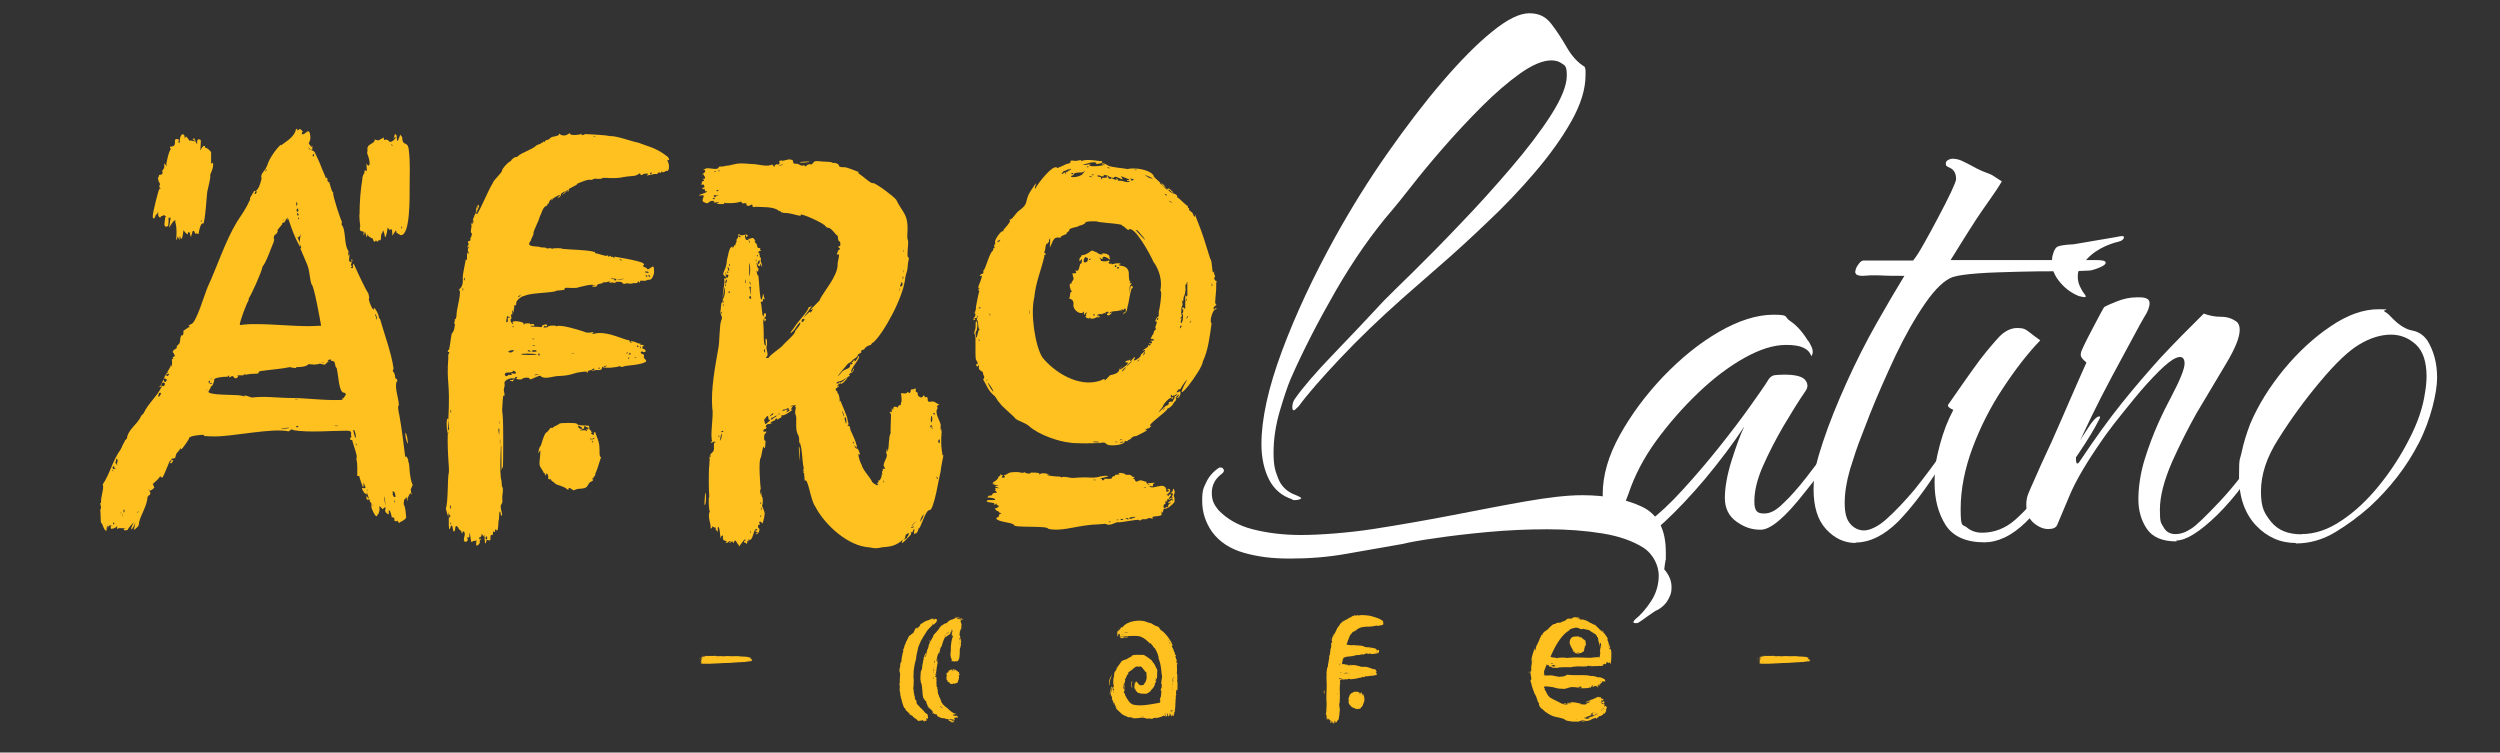
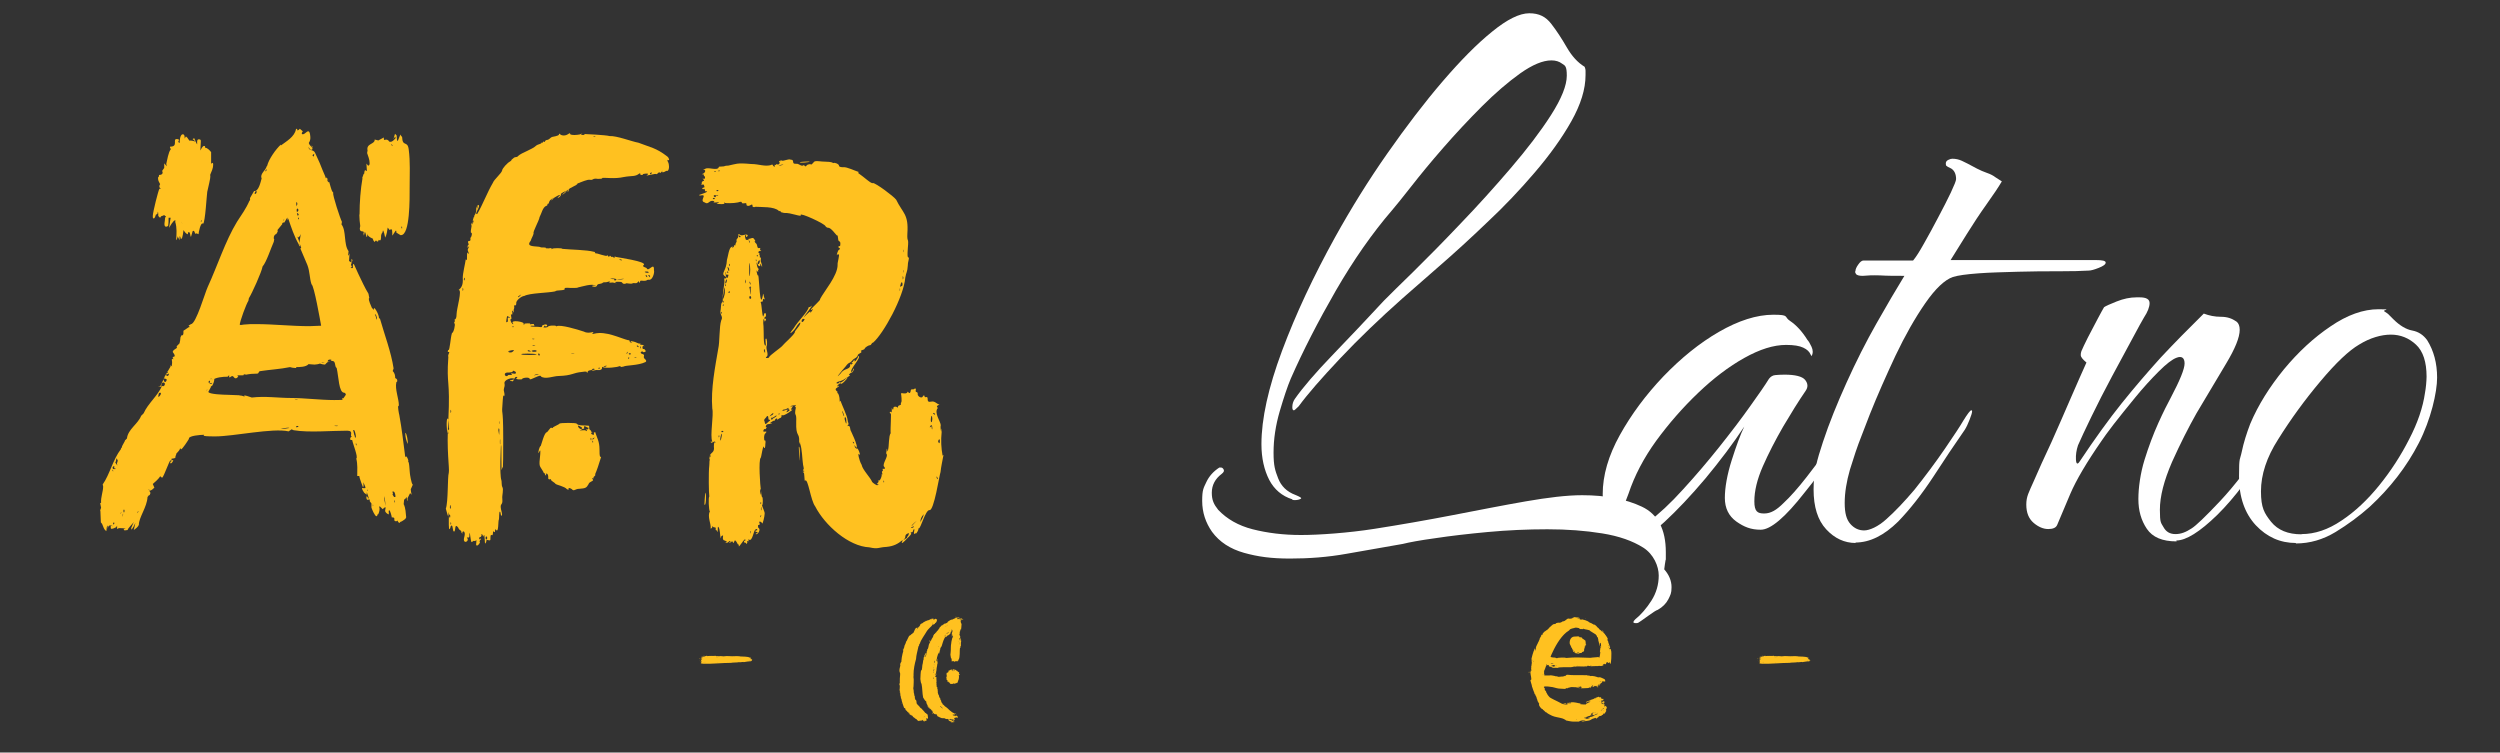
<svg xmlns="http://www.w3.org/2000/svg" version="1.1" viewBox="0 0 1093 329">
  <rect x="0" y="0" width="1093" height="329" fill="#333333" stroke="none" />
  <defs>
    <style>
      .cls-1 {
        fill: #ffc120;
      }

      .cls-2 {
        fill: #fff;
      }
    </style>
  </defs>
  <g>
    <g id="AfroLatino_x0D_-cafe-">
      <path class="cls-1" d="M43.8,223.1l.4-1.1-.4-2,.4-.2c-.2-2.4.9-4.9.9-7.1l-.2-.9c3.1-4.4,4.4-10.8,8-15.5-.2-.4.7-.7.4-1.1l1.3-2.4v-.2l.9-.9c.4-4,4.9-6.4,6.2-9.9l1.1-1.1c1.8-4.2,6.2-7.7,8-11.9h.4c.4.2.9-.4.9-.9s-.4-.7-.7-.7c-.9,0-.9,1.6-.9,2l-1.3-.4c.4-.2,1.1.2.7.4l2-4.2v-.2l2.7-4.6s-.4-.4,0-.4l.7.4-.2-.4c.2-.9.2-1.8,0-2.6l.2-.4.4.4v-.7l-.2-.2c-.2-.4.9-.2.9-.7,0-.7-.7-1.3-.9-1.8l.4-.7,1.3-.9.2-.4-.2-.4,1.3-1.3c.2-.9.4-1.8.4-2.6l.4-.9c.7.2.9-.4.9-1.1v-.9l2.4-1.6c.4,0,.2.4.2.7v-1.1l-.4-.2,1.1-.7c2.2,0,6.2-13.9,7.3-16.2,4.2-9.1,7.7-20.1,12.8-28.5,2-3.1,4-5.8,5.5-9.3.4,0,.2-.9.2-1.1l1.8-3.1c2,.4,2.9-4.2,3.3-5.5-.9-2,1.8-3.5,2.2-5.3l.2-.2c.7-2.9,3.8-7.3,6-9.3v.4c2.4-1.8,6-3.8,6.6-7.1l.2-.2c.7,0,.2.4.4.7.4,0,.9-.4,1.1-.7l1.3,1.1c-.2.2-.9,1.3,0,1.3s1.6-1.3,2.4-1.3.9,2.4.9,2.9c0,.7-.2,1.5-.7,2.2.2.9,1.1,1.5,1.6,2.2l-.4-1.1.4.4v1.1c0,.2-.2.4-.4.4-.7,0-1.1-.9-1.3-1.3,0,2,2.2.9,2.9,2.7l2,4.4c.7,1.8,1.6,4,2.4,5.8,0,0,.2.9.4.9,0-1.1.7.4.9.7.9,1.3,1.1,4.6,2.2,5.5v.2c-.4.7,3.1,11.3,3.8,12.6l-.2,1.1c2.2,2.7.9,8.8,3.1,11.7,0,.7-.2,1.3-.2,2l.4-.4c0-.4.2-.9.2-.2l-.2,2.9,1.1.7v-1.6c.2,0,.4.4.4.7l-.7,2,.4.4c.2.7-1.1.9-.2.9h.7c0-.4-.2-1.8.4-1.8l2,4.4c1.3,2.7,2.9,6.2,4.4,8.6l.4,2s-.2-.2-.2,0c-.2,1.1.9,3.1,1.3,4.2l.9.9c-.4-2.6,2.2,1.8,2.2,3.5v.2h.4c2,7.1,4.9,14.6,6,21.9l-.4,1.1c.9.9,1.1,2,1.1,3.1.4.2.9.4.9,1.1s-.2.4-.4.7c-.7,3.1,1.1,7.1,1.1,10.2l-.2.2c-.4,0,.2,3.3.4,4,1.1,6,1.8,12.2,2.6,18.4.4-.9.9.2,1.1.7.7,1.8.7,4.2.9,6.2,0,.4.7,4.9,1.3,5.1l-.9,2c0,.7.2,1.6.4,2.4l-.7-.7-1.1,2.2v1.1h-.2l-.2-1.6-.7.9-.4.2-.2,2c.9,1.8.9,4,1.1,5.8l-.4.7c-.7.4-1.3,1.1-2.2,1.3,0,.2-.2.4-.4.4-.4,0-.9-1.1-.9-1.3.4.7-1.3.9-1.3,0,.2-.9-.2-1.1-.9-1.1h-.2c0-.4-.7-3.1-1.1-3.1s-.2.9-.2,1.1v.7c-.7-.2-1.6-.9-1.6-1.6s.4-1.3,0-1.6l-1.1.9-1.3-1.3-.2.4c.4.9,0,2.2-.4,3.1l-.4.2c0,.2,0,.7-.4.7-.7,0-2-3.1-2.2-3.8v-1.8l-.7-.9s0-.9-.2-.9-1.3.9-1.3-.9,0-.2.2-.2h.4v.7c.2,0,.4.2.4-.2s-1.6-4.2-.7-3.1h.2l-.2-.7c0,.7-.2,1.6-.2,2.4l-1.1-.9c-.2-.4-.9-1.3-.9-1.8s.2-.2.4-.2,1.1.2,1.1-.2-.9-2.2-.9-2.2c-.2,0,0,.2,0,.4s.2,1.6-.2,1.6c0,0-1.6-4-1.6-4.9h-.9c0-2.6.2-5.1-.4-7.5v-.2c.9-.4-1.6-6.6-1.8-8-.4,0-.9,0-.9-.4,0-1.1,1.1-1.3.7-1.3-1.1,0,1.1-2.4-2-2.4-6.9,0-16.8.9-23.4-.2l-.9-.4-1.3.9c-6.9-1.6-24.1,2.2-32.1,2.2s-3.8-.7-5.1-.7-6.4.4-6.4,1.6v.2c-.4.7-2.9,4.6-3.5,4.6v-.4l-1.1.2c1.8-.7-.7,1.8-.9,2v.2l-.4,1.1c.4,1.1-1.8.7-1.8,1.1l.2.4.7.2c-.2.4-.7,1.3-1.1,1.3s-.2-.4-.2-.7l.7-.4c-.2-.2-.4-.2-.7-.2-.4,0-2.7,6.6-3.5,7.5-.2,0-.9-.2-.9-.7-.9,1.6-2.2,2.4-3.3,3.5l.7,1.6c-.4.4-1.3,1.3-2,1.3s-.2-.2-.2-.4l-.4-.2.9,1.6-.4,1.1-.2-.2-.7.9c-.2,4.4-3.8,8.9-3.8,12.2-.4.9-1.3,1.6-2.2,2.2l.7-3.1c-.2.4-1.3,2.9-1.8,2.9v-.7c.4-.9.7-1.8,1.1-2.6-.4.7-2.7,2.9-2.7,3.5h.2l-1.5.2c-.2-.2-.4-.2-.4-.4s.7-.4.9-.4c-1.1-.2-2-.2-3.1-.2-.2.2-.7.7-.7,0v-1.1l-.4.7c-.7.4-1.5.7-2.2.7-.2-.2-.2-.7-.2-1.1s1.5.2.7-.2l-.9-.2c-.9,0-1.1,1.1-1.1,1.8v.2-2l-.4.7-.2,1.8c-1.5-.9-1.3-2.9-2.4-3.8l-.2-4.9h0ZM49.1,205.4c0,.2.2.7.4.7,0-.2,0-.4-.2-.7,0,0-.2,0-.2,0ZM49.3,204.7c0,.4.4.4.9.4h.2l.2-.2-.7-.2c0-.2.2-.9,0-.9-.4,0-.7.4-.7.9ZM50,228.8s0-.4-.2-.4-.4.4-.4.7c0,0,0,.2.2.2l.4-.4ZM51.3,203.4l-.2-.7.4-1.3-.4-.9h-.2c-.2.7-.2,1.8-.7,1.8s0-.2,0-.4l-.2-.2,1.3,1.8h0ZM52.7,224.4v.2l.2-.2.2-.7s-.4.7-.4.7ZM53.8,224.4l-.4,1.6.4-.9v-.7h0ZM54.2,222.8c-.4,0-.2,1.3,0,1.3s.4-1.3,0-1.3ZM59.9,224.6s.7-.9.7-1.1l-.4.2c0,.2-.2.7-.2.9h0ZM68.1,93.9c0,.2-.4,1.6-.9,1.6s-.4-.9-.4-1.1c0-1.6,2.4-11.1,2.9-11.9h.7c-.9-.4-.9-1.3-.4-2-.4-.7-.9-1.6-.9-2.4s0-.7.4-.9v-.7c.7,0,1.6-.2,1.6-1.1l-.2-.7.9-1.3v-2l1.1,1.3-.2-1.1c.4-1.6.9-5.1,2-6.4l-.4-.7c0-.2,0-.4.2-.4,3.5,0,.9-3.3,2.7-3.3s.7.9.7,1.3l.7.4c-.2-.9.2-3.8,1.3-3.8s.7,1.8.9,1.8.2-1.1.7-.7l.2.2.2.2.9,1.3c.7-.2,2,.2,2.7.4l-1.3-1.1.7-.4c.2.4,1.1,2.7,1.3,2.7v-.2c0-.7-.2-2,.7-2s.9.4.9.9l-.2,4c.2-.4.9-2,1.6-2s.4.4.4.7c1.1.2,2,1.1,2.7,2v5.1c.7-.7.9-.4.9.4,0,1.6-.7,2.9-1.3,4.4.2,1.1-.2,2.4-.4,3.5l-.9,4c-.2,1.1-.9,13.5-1.8,13.9-1.1-.9-2,4-2,4.6l-.9-.4c-.7.9-.7-1.1-1.3-1.1l-.4.2c0,.2-.7,2.4-.7,2.4-.4,0-.2-2-.9-2s-.4.7-.4.9c-.9,0-1.6-1.3-2-1.8,0,.4-.4,3.8-.9,3.8s-.4-.4-.4-.7c-.4-.7-.4-.4-.4.2v1.1l-.9-1.8c.2.4-.2,1.1-.4,1.6l-.2.2c.2-2.7.4-5.5-.4-8,0,0,.2-.7,0-.7-.9,0-2.4,2.9-2.7,3.3l.7-4.4h-.9c0,1.1,0,2.4-.2,3.5-.2.2-.4.4-.9.4-1.3,0-.4-2.7-.4-4l.4-.4-.9-.7c-.7.7-1.1,0-1.6,1.1-.2.2-.7-.4-.9-.7,0-.4,0-1.8-.2-1.8,0,0-.2.7-.2.9h0ZM69.2,173.3v.2c.7,0,1.6-1.8.9-1.8s-.4.2-.7.4c0,0-.2,1.1-.2,1.1ZM71.9,165.5c-.2,0-.4,0-.4.2,0,.4.2,1.3.7,1.3s.7-.9.7-1.1c-.2-.2-.7-.4-.9-.4ZM71.9,206l.7-1.3-.7,1.3ZM73.2,164.4c.4,0,.7-.7.7-1.1l-.9.4h-.7c0,.2.9.7.9.7h0ZM73.4,162.4v-.2c-.2,0-.4.4-.4.7,0,0,0,.2.2.2s.2-.7.2-.7ZM79.6,97.9v.4-.7l-.2-.9.2,1.1h0ZM88.2,96.5v-.2c-.2,0-.4.2-.4.4v.2c.4,0,.4-.2.4-.4ZM90.5,170.6l.2-.7v.2l-.2.2-.4.9.4-.7ZM91.1,171.3c0,1.1,7.1,1.3,8.2,1.3l5.1.2,1.1.2h.2l1.3.4.2.2-.2-.2c-1.3-1.3,2.9.4,3.1.4,6-.7,11.5.2,17.2.2s12.8.9,18.8.9,2.6-.2,3.8-.9l.2.2,1.1-1.6c0-.2-.2-.9-.7-.9-2.4,0-2.4-6.9-3.3-10.8-1.1-.7-.2-3.1-2-3.1s-2.2.7-3.1,1.6c-1.1,0-2.4-.4-3.5-1.1l1.3.7c-.7.2-1.8.4-2.4.4l-2.6-.2c-1.1,1.3-4,1.3-5.5,1.3.4.4,0,.4-.2.4-.9,0-1.8-.2-2.4-.4-4.4.9-8.8,1.1-13.3,1.8-.9.9,0,1.1-2.2,1.1s-3.5.4-5.3.7h-1.8s-.4,0-.4.2.4.2.4.2c-.2.4-.7.9-1.1.9-1.1,0-.9-1.6-2.2-.7,0,0-.7.7-.7,0v-.7l-.7.7c-2,0-5.1.2-6.9,1.6l.4-.2c.2-.2.7-.7.7-.4,0,.9-.4,2-.9,2.9l-1.1.7c1.3-1.1-.2,1.1-.4,1.6l-.2.4h0ZM91.1,166.9c0,.4.7.9,1.1.9s.4-.2.7-.4c-.2,0-1.3.2-1.3-.2l.2-.4v-.4c-.2,0-.7.4-.7.7ZM92.2,166l.2-.4-.2-.4v.9ZM98,164.2l-2.4.4,2.4-.4ZM104.8,141.9c0,.4,1.6,0,1.8,0,1.8-.2,3.5-.2,5.3-.2,7.7,0,15.5.9,23.4.9l5.1-.2c-.4-2.2-3.1-17.7-4.2-18.1-.9-2.7-.7-5.5-1.8-8.4l-3.1-7.3.4-.2-.7-2s.2,1.3,0,1.3-.4-.9-.4-.9c-2-3.5-3.3-7.5-4.6-11.3l-.2.9-.2-1.3-1.3,2.2c-.4-.2-1.1.2-.9.7l-2.2,2.7c.7,0-.2,1.3-.4,1.6-.7.2-1.1.9-1.1,1.6s0,.4.2.7c0,.2-.2.7-.2,1.1-1.1,2.4-3.3,9.1-4.9,10.8-.4,2.4-4.6,11.7-6,13.9l-.2,1.1c-.9,1.3-3.8,9.1-3.8,10.6h0ZM106.4,163.8s.9.2.9,0v-.2c-.2,0-.9,0-.9.2ZM110.2,86.6v1.1-1.1ZM111.9,83.5c-.2,0-.9,1.3-.4,1.3s.7-.7.7-.9c0,0,0-.4-.2-.4h0ZM116.6,74.2l-.2-.2-.4.7s0,.2.2.2.4-.7.4-.7ZM126.1,187.2l.4-.2h-.9l-2.9.4c1.1.2,2.4,0,3.3-.2ZM123.9,96.3v.2l.2-.2.2-.7-.4.7ZM128.9,174.6c0,.2,1.3.2,1.3,0h-1.3ZM129.2,86.4v.9-.9ZM130.5,186.6c0-.2-.2-.4-.4-.4s-.7.2-.7.4.2.2.4.2.4-.2.7-.2ZM129.6,88.4c-.2,0,0,1.6,0,1.8l.4-.9c0-.2,0-.9-.4-.9h0ZM130.1,91.2c-.4,0-.4.4-.4.7s0,.7.2.7h.2l.4-.7c0-.2-.2-.7-.4-.7ZM129.8,93c0,.2.2,1.3.4,1.3s.4-.4.4-.7c-.2-.2-.7-.4-.9-.7h0ZM131.2,103l-.7.9c0-.2-.4-.7-.4-.2l.9,2.4c.2,0,0-.4,0-.7l.4-2.4-.2-.7v.7ZM130.3,95.2c0,.2,0,.7.2.7s.2-.4.2-.4l-.2-.4c-.2,0-.2.2-.2.2ZM136.5,67.8l.7.7v.4-.4l.2-1.3-.2-.2.2.2-.9.7h0ZM140.4,158.7h.7l.9-.4-1.6.4h0ZM143.1,78.4v.2c0,.2.2,1.1.7,1.1v-.2c0-.2-.2-1.1-.7-1.1ZM144.9,157.4c0-.2-.4-.2-.7-.2-.4,0-.9.2-.9.7s0,.4.2.4.4-.2.7-.4c.2,0,.7-.2.7-.4ZM147.5,186.1h-1.3c0,.2.9.2,1.1.2,0,0,.4,0,.4-.2h-.2ZM155,190.3l.2.9v.4l.4-.7c0-.4-.4-2.9-.9-2.9s-.2.4-.2.4l.4,1.8h0ZM155.9,195v-.2c0-.2,0-.9-.2-.9s-.2.2-.2.2c0,.2.2.4.2.4l.2.4ZM157,204.5v.9-.9ZM157.2,93.7c0-5.1.4-10.8,1.3-15.9l-.2.2.7-2h.2c0-.2.2-1.6.4-1.6s.4,0,.4.4l.4-.2-.2-3.1.7.9c.7,0,.7-.7.7-1.1,0-1.6-.7-3.1-1.1-4.4l.2-1.1c-.7-3.1,3.1-2.7,3.1-4.6v-.2l1.6.4,2.4-1.3v.2c0,2,.7-.2,2.2,1.3,0,.2.2.4.7.4.9,0,1.6-.9,2.2-1.5v-.7c-.4,0-.7.9-.9,1.1l.7-2.4.7.7.2,2.4.4-.2.9-2.2v-.4l.9,1.1c.2,4.6,2.4,1.3,2.9,5.5.7,5.3.4,10.8.4,16.2s.2,21.2-3.8,21.2h-.2l-1.8-1.1c0-.2,0-.9-.2-.9s-1.3,2-1.6,2.2c0-1.1.2-3.8-1.1-2.4l-.9-1.1c-.2,1.3-.4,3.1-1.1,4.4,0-.4-.7-3.1-.9-3.1s-.2.4-.2.7c-.4.4-.7,1.1-.7,1.8s0,2.4-.9,1.6h-.2c0,.9-.7.9-1.1.2l-.7.7-.7-1.1c1.1-.4-2.6-.7-2.4-2.9,0,.4,0,1.8-.2,1.8-.4,0-.4-1.8-.9-2.2l-.4,1.6-.2-.9c.7-1.8-1.6,0-1.6-2.2l.2-1.1c-.2-1.6-.4-3.3-.4-4.9h0ZM163,220.4v.9l.2-.4-.2-.4ZM163.9,137.5s.2.2.2.4c.2.2.4,1.8.7,1.8v-.7c-.2-.4-.2-1.6-.9-1.6ZM167.9,216.9c0,1.3.4,2.9.7,4.4-.2-1.6-.2-3.1-.7-4.4ZM171,62.9c0,.2.4.9.4.9.1,0,.2,0,.2-.2,0-.2-.2-.2-.2-.4,0,0-.2-.2-.4-.2ZM171.6,216.2l.7,1.1h.2c.2,0,.4,0,.4-.2,0-.4-.2-2.2-.9-2.2s-.4,0-.4.2l.2.7-.2.4ZM172.7,219.9v-.7l-.4-.7c0,.2.2,1.3.4,1.3h0ZM175.6,99c-.2,0-.2.9.2.9v-.7s-.2-.2-.2-.2ZM176.9,100.7l.2.7-.2-.7-.2-1.8.2,1.8ZM177.2,189.4v-.2c.7.2,1.1,3.8,1.1,4.2v.7c-.7-1.3-1.1-3.1-1.1-4.6ZM178.5,201.4c-.2,0,0,.7,0,.9l.2-.7-.2-.2ZM178.9,216.2v.9-.9Z" />
      <path class="cls-1" d="M291.3,74.7c-1.1.7-2,.9-1.8.2.2-.4,0-.4-.2.2-.4.4-.7.7-.9.4,0-.7-.9.4-1.3.7-.2-.7-6,1.3-4,.2,1.1-.9-2.2-.4-2-.2.2.4-1.5.4-1.1,0,0-.2,0-.4-.4-.4-2,1.6-3.1.9-6.9,1.6-4,.9-7.7.2-9.5.4.4.2,0,.4-1.8.4-2.6-.4-1.8.7-3.5.4-1.1-.2-4,1.1-4.6,1.3,0,.4-.7,0-.7.2-.2,1.1-4,2-4,2.9s0,.4-.2.7c-.7.4.2-.7-.4-.7-.4.9-1.3,1.8-2.4,2.2.4-.4,1.6-1.3,2-1.8-.4.2-2.6,1.1-2.4,1.6.4.9-2.6,2.4-.9.9,2-1.8-2.2.4-2.6,1.1-.9,1.3-.7.2,0-.4s-.2,0-.9.7c-.9.7-.7,1.6-1.1,1.8-.7-.2,0,.9-.9.9-1.6.7-2,3.3-2.9,4.9-.2,1.6-3.1,6.6-2.6,7.1-.2,1.1-.9,2-1.3,3.3-2.4,2.9,2.4,2.2,4.2,2.7,0,.4,2.6,0,2.4.4,0,.2.4.2,1.3.2.9-.2,1.3-.2,1.3.2s0,.1.2,0c.2-.4,4.6-.4,4.4,0,4,.4,10.6.4,13.9,1.3.7,0,.2.7.9.7.4-.2,4.6,1.6,4.9.9,0-.7.7,1.3.9.4.4-.9.9.7,1.1.2,0-.2.2,0,.7.2.9.9.2-1.1.9-.2.7.2,13.7,2,12.4,3.5-1.3.9,1.3,1.1,1.3,1.6.7,1.6,3.3-3.1,3.1.7.4,1.1-.7,4.6-2.2,4.2-1.5,0-.2.7-3.5.4-.2,0-.4.2-.4.4.2.2-.4.9-.4.2s-.2-.2-.7.2c-.7.7-1.3,0-2.2.4-.7.4-2.4-.2-2.9,0,0,.2-.4.2-.9.2-1.1-.4-.2-.9-2.2-.9s-1.8.2-1.3.4c1.3.7-1.5-.4-2,0-.9,0-1.1-.2-.7-.4,1.1-.7-1.3.4-2,.2-1.5,0-.4.4-2.2.7-2,.2-.7,1.3-2.4,1.3-2.2-.2-.4-.9.7-.4-1.5-1.3-6.4.4-8,.7,0,.2-1.3.2-3.1.2-2.4-.2-2.9,0-2.6.4.2.9-3.8.4-4.2,1.1-3.3.7-11.1.7-13.5,2-1.1,0-3.8,2-3.5,3.3,0,1.6-1.3.2-.9,1.3.2,1.1-.4.9-.2,2.2,0,.4,0,.7-.2.2-.2-.9-.7-.7-.4.4,0,.7,0,.9-.4.7-.7-.7.4,2-.2,2s0,1.6.7,2.2c.3.1.4,0,.2-.2-1.6-2,5.3-.7,4.6,0-.2.2,0,.4.2.4s.2-.2.2-.4c-.2,0,3.1-.4,2.4.2-.2,0,0,.2.7,0,1.6-.2.7.2,1.3.7.4.2-1.8-.2-1.8.2.4.4,3.5.2,4.2.4.6.1.9,0,.9-.4,0-.4.2-.4,1.1-.7,1.6-.4,1.3,1.3.2.7-1.1-.7.2.2-.7.4-.2,0,0,.2.7.2s.9-.2,1.1-.2c.2-.7,3.3-.9,3.8-.4.1.3.2.3.2,0,1.8-.7,8.6,1.3,11.9,2.4,2.4,1.3,5.1-.7,3.8.7-.4.3-.2.4.7.2,5.1-1.3,11.3,2,15,2.9.4-.7.4,1.1.9.9,2.4.9-2-1.1,1.1-.4,1.3.2,2.2,1.1,3.1.9.2-.2.2,0,0,.2-.2.7.9,0,1.5.7.4.2.4.4,0,.2-.7-.4-.7,1.6,0,1.3.4-.2,1.5,1.3.4,1.3-.9.4-.4-.4-1.3-.2-.7.4-.4.9.4,1.1,1.5.4-.2,1.3,1.1,2.2.6.6.7,1,.2,1.3-3.3,1.6-8.4,1.3-9.7,2-.9.2-1.1.2-1.1,0-.2-.2-.4-.2-.7-.2-.2.4-5.8,1.1-7.3.4-.7-.7.9,1.6-2.2,1.3-.7-.2-3.8.9-2,0,1.8-.4,0-.9-.2-.4-.4.9-2,0-2.2,1.6-.2,0-.4,0-.2-.2,0-.4-.7-.4-2-.2-4.4.4-4.2,1.6-10.4,1.8-2.2,0-5.8,1.6-7.7.2,0-1.3-4.9,2-4.9,1.1-.2-1.1-3.5-.4-3.3,0,0,.2-.7.2-1.6.2-1.1-.2-1.3-.2-.7-.7.3-.3.2-.4-.2-.4-1.1-.2-1.1,2.6-2.2,1.8,0-.2-.2-.2-.4,0-.1,0-.2,0-.2-.2.2-.4,1.6-.2,1.8-.7-.4-.9-4.9.2-4.2,2.2.2,1.6-.7,1.8-.2,3.5.4,1.3,0,2.6-.4,1.3,0-.4,0,.7-.2,2.2-.7,8.9.2.4.2,17s-.2,11.5-.4,12.6c-.4,1.8-.4,1.3-.4-4s0-5.8-.2-5.8c0,.7-.7,12.6.2,15.3.2.4,0,2.2.4,2.9.7,1.1-.2,3.8,0,5.1.4,3.8-1.6,1.1-.2,6.2.2.9,0,1.3-.2,1.3-.4,0-.2-1.8-.7-1.8-.4.2-.2,2.9-.4,3.5-.4.4,0,6.2-1.3,4.4-.7-.9,0,1.8-.9.9-.4-.4-.4-.2-.4.7-.2,2.2-1.1-1.1-1.1,2.4.2,1.6-2-.4-1.8,1.1,0,.2-.2.7-.4.9-.4.7-.2-4.9-.7-3.5s-.2-.7-.9-.4c-1.1,0,.4.2-.2.7-.4.9-.9,0-.9,1.1-.2,1.3.4-.7.7.2,0,.4-.9.7-.4,1.3.2.4-1.3,2.2-1.6,1.3-.2,0,.4-2.9-.2-2-.4.7-.7-.2-1.3.4-.7.7-.7.4-1.1-2.2-.2-1.8-.2-2-.4-.7.2,2-1.1.9-1.1,1.3,1.6,1.6-2.2,3.3-1.1-.4.7-2.4-.7-2.9-.9-1.8.1.3.1.4,0,.4-.2-.2-.4-.4-.4-.7,0-.9-1.1-.7-1.3-1.8-1.8-2.4-1.1,1.1-1.8,1.6-.9.2-.4-2.9-1.3-2.6-.2.2-.4.4-.4.9-.7,1.8-.7-.2-.7-3.3.2-2.9-.2-4.6-.2-2.4s-.9-2.2-1.1-2.6c1.1-3.1.7-13.9,1.3-15.7.4-2-1.1-9.9-.2-23,.9-18.4-.9-14.8,0-27.6-.4-1.1.9-2.2.2-2.2s-.4-.2-.4-.4c0-.4.2-.7.2-.4.7.2.9-5.5,1.6-7.5.7,0,1.6-3.8,1.1-4.2-.2,0-.2-.4,0-.7.4-.2-.2-1.1.2-1.1s.7-.9.7-2.2c0-2.4,2.6-10.8.9-10.6,1.3-1.1,2-2.2,1.8-5.3,0-2,1.1-6.4,1.3-8,0-.2.2,0,.4.2.4.7-.2-4.6.7-2.9.3.3.4.2.2-.2-.7-1.6-.4-1.6.2-2.7,0-.2-.2-.2-.4.2-.4.9-.4-.9,0-.9.7-.4-.9-1.8.4-1.8,1.1-.2.2-1.1.7-1.6s.7-2.2.2-2c-.7,0,.9-6.4,1.1-6.9.2.2.2,0,.2-.2,0-.9.9-.9.9-3.3s.2-.2.4-.2,0-1.6.4-1.6c1.6.2-2,4.2-.4,4,2.4-4,4.4-9.5,6.9-13.7.4-1.3,3.8-4.2,4-5.3,0-.9,2.4-3.5,3.5-4,1.1-.7,0-.4,1.3-1.3,1.1-1.1,1.6-.2,2.2-1.1,1.8-1.6,6-2.7,8-4.6.4-.4,2.2-.7,2.2-1.1s.7.2.7-.4.2-.2.4,0c.7,0,.2-.7,1.3-.9.9,0,1.6-1.1,2.2-1.3s2.9-.4,3.1-1.1c0-.4.2-.4.4-.2.4.7,2.2.9,3.3.2s1.3-.7,1.1-.2c.7.7,3.1.4,4.2.2,2.9-1.1-.7.4,1.3.2.9,0,1.1,0,.7-.4,0,0,9.5.4,11.1.9,3.1-.2,9.7,2.4,12.6,2.9,5.1,2,7.7,2.2,12.6,6,.9.7,1.1,2,.4,1.6-.4-.4-.4.4,0,.9.4.7.7,3.1-.2,3.8h0ZM196.4,187.4c-.4,0,0-4.4-.7-4.4s-.4,6,0,6.4.4.2.2-.7c-.2-1.1.7-.7.4-1.3ZM196.6,225c-.2-.4-.4.2-.2.9.4,1.3.7-.7.2-.9ZM197.1,221.7c-.2-2.2-.7.4-.2.7.2,0,.2-.2.2-.7ZM197.1,179.3c-.2-.9-.2,2,0,1.1.2-.2.2-.9,0-1.1ZM197.1,228.4c-.2-.7-.2,1.6,0,.9.2-.2.2-.7,0-.9ZM202.4,126c-.2-.9-.2,1.8,0,1.1.2-.4.2-.9,0-1.1ZM202.8,122.2c0,.7.4.4.4-.2.4-1.1-.4-.4-.4.2ZM207,96.8c0-1.3-.7.7-.9,1.1-.7,2,1.1-.9.9-1.1ZM212.3,235.2c0,.9.7.9.7,0s-.7-.9-.7,0ZM218.3,188.6c.2-1.3-.4-2-.4-.4.2,1.1.4,3.3.4.4ZM218.3,185.2v-.9c-.2-.7-.2,1.6,0,.9ZM218.7,192.3c-.2-1.3-.2,2.9,0,1.8v-1.8ZM222.7,162.9c-3.3-.4-1.8,2.4-.7,1.3.2-.7,2.6.2,1.6-.7-.9-.7,1.8.2,1.8-.2.3-.3.2-.6-.2-.9-1.8-.9,0,.4-2.4.4h0ZM221.8,138.3c-.2-.4-.7,3.3-.4,2.6.2-.2.4-.2.4-.2.7.2-.4-2.4.7-1.8,1.6.7-.7-.9-.7-.7h0ZM222.3,153.6c-.2.2,1.1,1.3.4.4-.2-.4,0-.4.2,0,.7.4,1.6-.4,1.8-.9,0-.2-2,.2-2.4.4h0ZM224.7,142.8h-.7c-.7.2.9.4.7,0ZM226.5,129.7c0,.4.2.4.9-.4,1.6-1.3-.9.2-.9.4ZM228,154.9c-.2.4,6.9.4,6.6,0-.9-.4-7.5-.4-6.6,0ZM231.8,153.4c-.7-.4-1.1-.4-1.1,0s2.2.4,1.1,0ZM233.3,153.8c.9,0,1.3,0,1.3-.4-.2-.7-3.8,0-1.3.4ZM233.6,148.1h-.9c-.4.2,1.1.4.9,0ZM233.6,150.9c-.2-.2-1.6.2-.4.2s.9-.2.4-.2ZM233.6,164c-.9.4,2-.4,1.8-.2.4-.4-1.3-.2-1.8.2ZM235.3,154.9c0,.7.7.7.7.2s-.7-.9-.7-.2ZM262.8,199.8c-.9,3.1-2,6.2-2.6,7.5.4.9-.9.9-.7,1.6,0,.4-.2.4-.4.2-.4-.2-.4,0,0,.4.9.9-1.5.9-1.8,2.2-.9,1.6-1.3,1.8-4,2-1.8,0-2.2,1.1-3.1.4.2-.2-2-1.3-1.6-.4.1.4,0,.5-.7.2-1.1-1.3-4.4-1.8-5.1-2.4,0-.4-2.6-1.6-1.8-2,0-.2-1.6.7-1.3-.9,0-1.8-1.3-2-.9-.9,0,.4-.9-.2-.4-.4,0-.4-.7-.2-.9-1.1-1.6-2.9-2-1.6-1.3-7.7.2-2.4-.2-1.6-.7-.4-.4-.2.4-3.1.9-3.1.4-1.1,1.6-5.8,2.6-6,.4,0,1.6-2.2,2-2s.7.2.7,0c0-.4,2.6-1.3,2.9-1.8.4-.4,7.3-.4,7.5,0,.7,1.1,4,.7,4.9.9,1.1-.2.2,1.3.9,1.8.4,0,.4.7.9,1.1.7.9-.4-.2-.4.2s.2.4.4.7c1.8.7.2-.9,1.1-.9s.4,0,.4.2c.7,2.2,1.8,3.8,1.8,7.3s.2,3.1.7,3.3h0ZM251,154.5h-1.1c-.9.2,1.8.2,1.1,0ZM254.6,187.2s-.2-.4-.9-.7c-2.2-1.6-.2,2.2.9.7ZM257.2,187c-.7,0-2.2-1.6-1.8.2,0,.4-.9.2-1.3.7-2,.7,2-.2,2,.4.6.3.7.2.4-.2-.3-.3-.3-.4,0-.4.4.4,1.1-.7.7-.7h0ZM258.5,191.6c-.4-.7-.4,1.1,0,.9v-.9ZM259.2,192.8c-.4-.7-.2.9,0,.7s.2-.4,0-.7ZM259,191.9c0,.4.2.4.7-.2.9-.9-.7,0-.7.2ZM260.3,59.6h-.7c-.7.2.9.4.7,0ZM262.3,160.9c0-.2-.4-.2-.7,0-.7.2,1.1.4.7,0ZM265.2,160c0-.2-.2-.2-.7,0-1.5.2.2.7.7,0ZM267.6,122c1.8-.2.4,1.3,1.8.4.9-.9-4.4-.7-1.8-.4ZM272.5,122c1.1-.4-2.4.2-2.6.2-.2.2,2,0,2.6-.2ZM272,113.6s-.4,0-.7-.2c-1.5-.2.7.9.7.2ZM274.2,154.5c.2-.2.2-.4.2-.7-.2-.2-.9,1.6-.2.7ZM274.9,156.9s.2-.2.2-.4c0-.9-.9.4-.2.4ZM274.9,154.7c0,.4.9.4.9,0s-.9-.4-.9,0ZM278.2,156.3h-.7c-.7.2,1.1.4.7,0ZM278.7,151.6c.6.3.7.2.4-.2-.4-.7-1.1-.2-.4.2ZM280,152.3c.2-.2.2-.4,0-.9-.2-.7-.2,1.6,0,.9ZM283.5,118.9c-.2-.2-.7-.2-1.1-.2-1.8.2,1.8,1.1,1.1.2ZM282.9,120.7c0-.2-.2-.4-.4-.4-.9-.2.9,1.8.4.4ZM283.5,120.2c-.4,0,.7,1.1.7,1.1v-.7c-.2-.2-.4-.4-.7-.4h0ZM284.2,75.8c-.2.7.7.2.7,0,.2-.7-.4-.4-.7,0Z" />
      <path class="cls-1" d="M412.5,198.9c-.4,2.2-1.1,5.3-1.3,7.5-.4.7-2.9,17.5-4.9,16.6-1.8.2-3.8,8.2-4.6,8-.2,0-.2.2-.2.4.2,0-.9,2.4-1.3,1.8-.2-.9,0,.4-.4.2-.7,0,.4-2.2-.2-2s-.2,1.1-.9,1.3c-.6,0-.7.1-.4.4s-.2.9-1.8,2.4c-1.1,1.3-2.9,2.9-2,1.1.2-.2.2-.4,0-.4-2,1.6-3.8,2.6-6.9,2.9-3.8.2-3.5,1.1-7.5.2-9.1-.4-19.5-9.7-23.7-17.9-2-2.6-3.1-12.4-4.4-11.3-.4.9-.2-3.8-.7-3.5-.4,0-.4-.7,0-.4s.4-.7,0-.4c-.2,0-.4-.2-.2-.4.4-.2.4-.4,0-2.2-.4-2.6-.4-6.9-1.3-9.3,0-.9,0-1-.2-.2-.1.6-.2.4-.2-.4.2-4.6-1.5-1.8-1.3-8.9.2-4.2-.7-2.2-.4-4.9.4-1.6.2-1.8-.2-1.6-.2.2,0,0,.2-.4.4-.4.4-.7.2-.4-.4.2-2.2,0-2.2.7-.2.7.2-.4.7-.2.3,0,.3.1,0,.4-.7.9-.7,1.3,0,1.1.9-.4-3.8,3.1-4.4,2.4-.7-.4.2,1.1-1.1,1.3-2.2,1.6-.4-.2-1.5.2-.9.4-.4,1.1-.9.9-.2-.2-2.9,1.6-1.5,1.1.4-.2.7-.2.2.2-.9.4-2.2-.2-2.4,1.3-.2.7.9-.2.2.7-.7,1.1-.7-.2-1.1.7-1.1,1.8,2.4-.2.7,1.6-.7.4-.7,3.3-.2,3.1.2-.2.4.2.2,1.6,0,1.1-.2,2.4-.7,1.3-.2-1.8-1.1,4.6-1.3,4.6-1.1.9-.2,12.8,0,13.7-.4.2-.4,2.2-.2,2.6l.2-1.1c.1-.9.2-.7.2.4.2.9.2,1.6.4,1.6.4,0,.4,3.5,0,3.5-.2.4,1.3,3.1,1.1,3.8,0,1.1-.9,4.9-1.1,4.2s-1.8-1.3-1.1,0c.2,1.3-.7.2-.7,1.1s.2.9.4,1.1c.7.4-.2,2.6-1.3,2.6-.4-.4.7-.4.7-.9-.2-.4-.9.2-.9-.4s.2-.4.4-.4c.7.2.4-1.1-.4-.4-.9.4-1.3,5.5-2.9,4.4-.7-.4.4,1.1-.4.7s0,.4-.4.9c-.7.9-.2-.4-.7-.2s-.9-.7-.4-.9c.2,0,.4,0,.4-.2,0-2-3.3,4.4-2.9,2.2,0-.2,0-.4-.4-.4-2-4-1.3.4-2.2-.9-.2-1.1-1.1.4-1.5.2-.2,0,0-.2.2-.4.4-.2.4-.4,0-.4s-1.1,1.3-1.8.7c-.3-.1-.2-.2.2-.2.9.4.2-.4-.7-.7-1.5-.2-.2-2.6-.9-2.2-.2.2-.4.4-.4.2,0-.4-.4.9-.4,1.1-.4-1.3-.2-4.2-1.1-5.1-.2,0-.2.4-.2,1.3s0,1.3-.2.9c0-1.1-.9-.2-.7-1.3s-.9-.2-1.3-1.1c-.2-.7,0,.9-.7.9s-.2-.2-.2-.2c.2-1.6-1.5-5.1-.4-7.1.1-.1.1-.2,0-.2-.4-.2-.7-6.2-.2-6.4-.2-.9-.4-10.6,0-13.7.2-1.6-.2-2.6.2-4,.4-1.8,2.2-1.3,1.8-4.2,0-1.3.2-2,.4-1.8.4.2.4,0,.2-.2-.4-.7-1.8,1.1-2,0,0-.4.7.2.7-.2-1.1-2.4.7-11.5,0-14.4-.7-8.6,1.3-18.4,2.6-26.1.7-2.9.4-9.7,1.3-12.4,1.1-2-.9-2.2-.2-4.9.2-1.6,0-2.6.7-3.1.2,0,.2-.7.2-1.1-.4-1.6.9-7.1.7-8.4-.2-.7,0-1.1.2-.9.9.2.7-.7-.2-1.1-1.5-1.3.9-2.2,1.1-6.9.4-1.1.9-5.8,2.2-5.8,1.5-.4-.9.7.2.4.2,0,.7-.4.7-.7-.2-.7.9-.2.7-.4-.4-.7.7-1.3.4-2-.2-.9.9-.9.7-2,0-.9.2-1.1,1.1-.4.9.4,2.9-.9,3.1.2.2.2-1.1,1.1-.7.2,0-.2,0-.4-.2-.4-.7,0,0,1.6,0,1.8,0,.4,1.3.4,1.3,0s.2-.2.4-.2c.9-.2,1.5-.9,2.2.4.4.4.4.9,0,.7-.2-.2,0,.2.4.7,1.3.9.2,2.7,2,2.2,0,0,.2.4,0,.7-.4.9.9-.2.4.4-.2.7-.9-.2-1.1.7-.2.7.7.2.4.9-.2.4.4.4.2,1.1-.1.3,0,.4.2.4.7-.2-.2,1.3.4,2.2.7,1.8.4,2.4,0,1.1-.2-.7-.4-.7-.4-.2,0,.9-.7.9-1.1,0-1.1-2.9-.2,2.2.4,1.8s-.7.9-.2.9c.2.7-.7.2-.7-.2-.2-.7.2,2.7.7,2.2.4.7.7,15.7,2,8.8.2-2.2.4,1.1.9,1.6.1.3,0,.3-.2,0-.4-.3-.7-.1-.7.4.2,1.3-1.1.2-.9,1.1.4.2.7,8.2,1.3,5.5.2-.7.4-1.1.7-.9.4.2.4,1.6,0,1.6s-.7,1.1,0,.9c.9-.7-.4,2.2-.4.7-.4-1.8-.7.7-.4,2.6.2,2.2-.2,8.6.9,8.4.4-.2-.4-2.9.2-3.1.4,0,.7,2.4.2,3.5-.2,1.6,1.3,4-.2,4.6-.4.7,1.3.4,1.3.2,0-.9,5.3-4.2,6.2-5.5.2-.4,4.6-4.2,5.1-5.5-.2-.7,2.2-2.6,2.4-4,.2-.9-1.1.4-2,2s-4.2,4.2-.9.2c1.8-3.1,6.2-7.1,6.6-9.3.2.2.7,0,1.1-.4,1.3-1.1-3.1,4.4-3.3,4.9-.2.4,2.9-3.1,2.9-2.4s.2.4.4,0,.7-.9.7-1.1c0-.4-.7.7-.9.2.4-.9,4.6-4.4,4-4.6,1.8-3.5,7.7-10.2,7.7-15-.2-.9,1.1-4.6.4-4.6s-.4,0-.7.4c-.2,0,.4-2.2.9-2.4,1.5-.7-1.5-1.1.2-1.6.4,0,.4-.4.4-1.1,0-1.3-.7-.7-.9-1.6-.2-1.6-.2-2-.7-2.2-.2-.4.4.7.2.4-.7-.7-2.9-3.8-4-3.5-.2,0-.7-.2-1.1-.7-.2-1.1-11.5-6.2-10.8-4.9.4,1.1-4.2-1.1-7.3-.9-1.1-.2-1.8-.4-1.5-.7,0-.1-.1-.2-.4-.2-.2.2-.4.2-.4,0-2-2-7.7-1.6-10.2-1.8-.7.4-1.5,0-1.3-.4,0-1.3-.9,0-1.8,0-1.8,0,.2-1.6-2-1.1-1.8.2.2-1.3-2.6-.4-1.8.4-5.3.4-5.8.2-.2-.4-.4-.4-.2,0,.9.9-3.3.4-3.3.4,0,0,.2-.2.7-.4.7-.2.4-.4-.9-.2-.9,0-1.5,0-1.3,0,.9-.2.4-.7-.4-.7-1.5,0-1.8,1.8-3.3.7-2.6-.7,1.3-3.5-1.5-3.1-.7.2-1.1,0-.9-.2,0,0,5.1-1.6,2.9-1.6-.7.4-.2-1.6-.9-.9-.4,0-.7,0-.7-.4.9-.7,1.3.2.7-1.6-.2,0-2,0-1.3,0,.9-.4-.2-1.1,1.1-1.6.4,0,.4-.2,0-.7-1.3-.9.9.4.7-.7.2-.9-.9-.7-.4-1.1,0-.7-1.8-.2-.4-.7.9-.4,1.3-1.6.4-1.6s0-.2.4-.4c1.1-1.1,5.3.9,6-.7,0-.4.4-.4,1.3-.4,1.8,0,.9-.4,2.9-.4,3.5-.7,3.5-1.3,10-.7,3.5,0,6,1.3,8.9.4,0-.1,0-.2.2-.2.4,0,.4.7.9.9.9.4-.2-1.1.4-.7.7.2.4-.7,1.1-.2.7.2,1.3-.7.7-1.3-.1-.3,0-.4.2-.2,1.1.4-.2-.9.9-.2.9.4,2.9-.9,4-.4,2,0,0,2,2.4,1.8,1.1-.2,2.2,1.3,3.1.7.2-.2.4-.2.4,0,.9,1.1.7-.2,1.8-.4.7-.2.9-.2,1.1,0s.2.2.2,0c1.8-1.1.2-1.8,4.6-1.3,2.9.2,3.8,0,5.1.7.4-.4,2.4.4,2.4,1.1s1.3.7,2,.7c1.3-.2,5.1,1.6,6.4,2,.4-.2-.2.7.2.7,2,1.3,5.8,4.9,6.2,4.2,1.3,0,9.1,5.8,10.2,7.3,2.9,6,5.5,6.2,4.9,14.8-.2,4.4.7,1.1.2,6.4-.2,2.9-.2,4,.2,4,.7.2-.2,1.6-.2,3.5-.2,3.1-.7,2.9-1.1,5.3-.7,8.6-9.7,24.8-14.1,28.5-.7,0-.7,1.1-1.3,1.1s-2.2.9-2.4,1.6c0,.4-2.2.7-1.5,1.1.7.7-1.5.9-1.5,1.8-.9,1.6-1.3.9-2.4,2.2-1.3,1.6-1.3.4-2.9,2.6-1.8,2-5.3,6.4-2.2,3.1,1.5-2.4,4-1.6,4.2-3.5-.2-.2,0-.4.2-.7.9-.4-.7,1.3.4.2,1.5-1.3-.7,0,.2-.9.7-.2,1.1-2,1.1-.7-.2,1.3,1.8-1.6,1.5-1.8s0-.2.2-.2c1.5.4-4,6-3.1,6.9.2.2.9-.7.7-1.3.9-.7,0,1.8-.7,1.6-.2,0-1.5,1.1-.9,1.1s.3.1,0,.4c-.7.4-2.9,2-3.8,2.2-.9,0-2,.7-1.8.9.4.4,1.5,0,1.1-.4-.2-.4,0-.4.2,0,.7.9,3.5-2.4,3.5-2,.2.2-2.6,3.3-2.9,2.6-.2-.7-2.6,1.8-1.1,1.1.4-.4.4-.2.2.2-.9.7-2,.9-.9,2,.7.2,0,.9.4.9s.9,1.8.9,3.1.2.2.4.2c.4,1.6,2.9,6.4,3.1,8.6,0,.9.7,1.3.2,2-.4.4-.4.7,0,.4,1.1-.2.7,1.6,1.3,2.4.9,2,1.8,3.8,2.4,6,.7,3.3-1.8-2-.7.9.2.4.7.7.7.7.4-1.1,2,3.1,1.3,2.6-1.1-1.6-.2,2.6.9,4.4.4,2.2,3.8,5.5,4.6,7.5,0,.2,2.4,2,2.4,1.3s.9.4.4-.2c0-.2-.4-.4-.7-.2-.2,0,0,0,.2-.4.4-.2.7-.7.4-.9s-.2-.4,0-.2c.7.4,1.5-1.6,1.5-2.4-.1-.6-.1-.7,0-.4.3.3.4.1.2-.4-.4-1.3.7-.7.2-1.6,0-.3,0-.4.2-.4.7.4,1.1-.2.4-.9-.9-1.1,2-4.6,1.1-5.5-.2-.2-.2-.7,0-1.3.2-3.1.4,2,.7-.7.4-1.3.2-6,1.1-7.1-.2-1.6.4-9.3,0-8.6-.2,0-.4-.2-.4-.4.2-1.3.9,1.1.9-1.1-.2-2.6.4,1.1.7-.7-.2-1.1,1.5-.9,1.8-.4,0,.2.2,0,.2-.4.2-.9,1.5-.4,1.3-1.3-.2-.2,0-.4.2-.7s0-3.1-.2-3.8c-.2,0,.4-.2,1.3,0,2.2.2,1.3-1.6,2-.4.4.4.7.3.9-.4.2-1.8.9-.4,1.8-1.3.4-.2.7,0,.4,1.1.2.7,1.1.2.9,1.3,0,1.1,1.8,2,2.2,1.1,1.1-1.6.4.7,1.5.2,1.5-.2-.4,2.6,2.2,2,1.5-.4,2.4.9,3.5,1.3.3,0,.2,0-.2.2-.7,0-1.1,1.1-.4,1.1.1,0,.1,0,0,.2-1.8,2,1.3,6,1.3,7.5-.2.7,0,2.2.2,2.9,0-.9.4-2.6.2,0-.4,3.8-.2,7.1.4,10.4h0ZM308.3,220.6c-.4.4-.4,0-.2-2.4.4-6.9.9,1.1.2,2.4ZM310.3,200.7c-.2-.7-.4,1.6,0,.9v-.9ZM310.5,198.9c-.2-.7-.2,1.6,0,.9.2-.2.2-.7,0-.9ZM312.5,86.8c0-.4-.7-.4-.9,0,.2.4.9.4.9,0ZM313,85.3c-2.2-.2,0,1.8,0,.4-.2-.2,0-.4.2-.2,1.1.2,1.1-.4-.2-.2ZM313,75.1c0-.2-.4-.2-.7-.2-.7.2,1.1.4.7.2ZM313.2,83.3c0,.4.7.4.9,0s-.9-.2-.9,0ZM314.7,74.7c0-.2-.4-.2-.7,0-.7.2,1.1.2.7,0ZM314.5,190.5c-.4-.7-.4.9-.2.7s.2-.4.2-.7ZM315.6,190.1c0-1.6-.7,1.1-.7,1.8,0,2.2.7-1.3.7-1.8ZM315.4,137.2c.2-.2.2-.4.2-.7-.4-.7-.4.9-.2.7ZM316.3,188.6c0-.2-.9-.4-.9,0,0,.7.9.2.9,0ZM316.5,131.5c0-.2-.9,1.3-.2.7.2-.4.4-.7.2-.7ZM316.9,127.5c.2-4.9-.7,1.5-.9,2.4-.2,2.4,1.1-1.3.9-2.4ZM316,133.5c0,.4.2.2.4,0,.2-.7-.4-.4-.4,0ZM317.4,124.4c-.4-.7-.4,1.1-.2.7.2,0,.2-.2.2-.7ZM317.4,123.8c.2-.2.4-.7.4-1.1,0-2-1.3,2-.4,1.1ZM318.5,120.2c-.4-.4-1.1.4-1.1-.7s-.2-.4-.2-.2c0,1.3.7,3.8,1.3.9ZM318.5,119.1c0-.2-.7-.7-.7-.2-.2.4.4.4.7.2ZM318.3,117.8c.4,1.3.7.7.4-.4-.7-1.3-.7-.7-.4.4ZM319.1,127.7c0-.9-1.1.2-.4.4.2,0,.4-.2.4-.4ZM318.9,116.4c.2-.2.2-.4.2-.9-.4-.7-.4,1.1-.2.9ZM323.8,103.4c0-.2-1.3-.9-.9-.2.2.7.9.7.9.2ZM326,122.4c-.2-1.1-.2,2.4,0,1.3.2-.2.2-.9,0-1.3ZM327.8,105.6c-.2-.4-.4-.7-.4-.7-.2.4.7,2.2.4.7ZM327.8,120.7s.2-1.3.2-2.9c-.4-8-.7,3.5-.2,2.9ZM328.4,129.9c-.7-1.6-1.3,1.1-.2.7.2,0,.2-.2.2-.7ZM328,123.5c-.7-1.3-.2,1.1.2.9,0,0,0-.4-.2-.9ZM327.8,126.2c0,.9.4,4.4.4,1.3s0-1.6.2-1.8c0-.7-1.1-.4-.7.4ZM328.2,232.3c-.4-.7-.2,1.1,0,.9v-.9ZM330.6,114.2c.2,0,.2-.4,0-.7-.2-.7-.2.9,0,.7ZM330.9,111.8c0,.7.2.4.4,0s-.7-.4-.4,0ZM331.3,115.1c.4,1.1.9-.4.9-.9,0-1.1-1.1.4-.9.9ZM332.6,225.9c.2-.2.2-.7.2-.7-.2-.2-.9,1.6-.2.7ZM332.6,220.4c.2,0,.2-.4.2-.7-.4-.7-.4.9-.2.7ZM332.9,221.9c-.2-.9-.4,1.8,0,1.1v-1.1ZM334.4,153.2c0-.4-.2-.7-.4-.4-.2.9.9,2.4.4.4ZM336.4,183.5c-.9.4,0-2.6-1.3-1.3,0,.4-1.5,1.3-.9,1.8.4,1.3,0,2.2,2,.2.7-.4.7-.7.2-.7ZM337.1,181.7c.4-.2.9-.4.9-.7.9-1.6-2.9,2-.9.7ZM339.5,181.7c0-.4-1.8,1.3-2,.9-.7-.2-.2,1.6.2.7,0-.4,2-1.1,1.8-1.6h0ZM340.4,181c0,.4.2.4.4,0s-.4-.4-.4,0ZM342.4,72c.4-.2-1.3,0-1.8.4-.9.4,2-.4,1.8-.4ZM345.2,179.3c0-.4-.9-.2-.4-.9,0-.2-.2,0-.7.2-.9.7-1.3.2-2,.7-.2,1.1,3.3-1.3,2,.4-1.1,1.3,1.3-.2,1.1-.4h0ZM349.7,201.1c0-.2-.9-7.5-.2-5.5.2-.2.4,7.1.2,5.5ZM349.7,70.9c.4-.2,4.6-.4,4.2-.2.4.2-4.6.7-4.2.2ZM351,139.4c-1.1.9-.4,2.4.7.4.1-.3,0-.4-.7-.4ZM369.1,181.9s-.2-.7-.4-1.3c-1.1-2.9,0,1.8.4,1.3ZM370,183.9c0-1.3-.4-1.8-.7-1.3s1.1,4.6.7,1.3ZM373.1,193.2c-.3-.1-.4,0-.2.2.4.9.9.4.2-.2ZM386.4,210.2c-.2-.7-.2.9,0,.7.2,0,.2-.4,0-.7ZM393.5,127.1v-.9c-.2-.7-.2,1.6,0,.9ZM394.3,125.1c.7-.4,0-3.5-.7-.2-.2,1.3,0,0,.7.2ZM394.8,122c.2-.2.2-.9,0-1.1-.2-1.1-.2,2,0,1.1ZM396.5,233.4c-1.1.7-.4,1.6-1.1,2.2-1.1.7.4.2.7-.2,1.1-.4,0-.2.7-.9.4-.2,1.1-2.2-.2-1.1h0ZM395.2,110.2v-.9c-.2-.7-.2,1.3,0,.9ZM395.2,119.1v-.9c-.2-.7-.2,1.3,0,.9ZM399.6,230.3c.2-.4-1.3.2-1.3.4,0,.4,1.3-.2,1.3-.4ZM400.8,227.7l-1.1.9c-1.3,1.1-1.8,2.4,0,.2l1.1-1.1h0ZM403.9,224.8c-1.1,1.1-1.5,2.2-1.5,3.3-.4,1.1.4-.7,1.1-2l.4-1.3ZM407.6,186.8c-.2-2.4-1.8.9-.7-.2.7-.9.2,1.1.7,1.1v-.9h0ZM407.2,184.6c.2,0,.4-.7.4-1.6-.2-3.3-1.1,1.3-.4,1.6ZM408.7,180.8c-.4-.2-.7-.4-.7-.2-.4.2,1.3,1.3.7.2ZM409.8,208.7c-.7-1.3-.2,1.3.2.7,0,0,0-.4-.2-.7ZM410.9,192.8c0-1.6-.9-.2-.7.4.4.9.7.7.7-.4Z" />
-       <path class="cls-1" d="M532.1,122.9c-.2-.4-.4.4-.4,2.2.2,2-.9,8.6-.2,7.7.1-.3.2-.2.2.2.2,1.1-.4.2-.7.9,0,.9-.7,0-.4,1.1.1.3.3.4.4.2.2-.7,1.8-.7.2.2-.7-.2-2.7,4.9-1.5,6,.4-.4.4-.2,0,0-.7,5.1-1.5,11.9-3.8,16.6-.2,3.8-14.6,22.1-7.1,8.4.7-1.6-2.4,2.9-2.4,3.1.2,0-.7,1.1-.9.7,0-.4-1.1,1.1-1.1,1.3.2.4,1.1-.7,1.3,0,.4.2-.7-1.1.2-.4.7.4-.2,2.9-1.1,2.9s-.2-.2.2-.4c.2-.4.4-.9.4-1.1,0-.4-1.8,1.6-1.3,1.6.7.7-1.1,2-1.1,2.2,0,.7-2,2.4-2.4,2.2-.1,0-.2,0-.2.2,0,1.1-9.5,7.5-7.3,7.5,1.1-.7-.9,1.3-1.1,1.1.2-.4-2.2,1.1-1.1.7,2.4-.4-3.8,2.4-4,2.6-.7.2-1.5,0-2.2.9s-1.5.7-1.8,1.3c0,.2-.4.2-.9,0-.4,0-.7,0-.2.2-.2,1.3-4.6,2-6.9,1.6-2.2-.4-.7-1.6-4.2-.9-4,.2-11.7.2-13-.2-4.6-.4-13.5-3.3-17.9-7.3-1.5-1.3-4.2-2-5.8-3.1-.4-.9-6.2-5.5-6.9-6.9-1.8-1.8-.9-2-3.1-3.8-2-1.8-2.9-4.4-4-6.2-.7,0,.7-.9.2-1.8-.7-1.1-.2-1.8-.9-2-.2,0-.7-.4-.9-.7-1.1-.4.2-2.9-.7-1.8-.7,1.3-1.3-1.3-.7-.7.7.4.4-.9,0-1.6-1.1.9,0-12.4-.9-11.5-.7-.7.7-2,.4-3.8.2-.9-.2-1.6.4-1.8.7,0,.4,4.2-.2,4.4-.2.2-.2.4-.2,1.1.4.4,0,1.6.4,1.6.4-.2.7-3.5,1.3-3.5s.1,0,0-.2c-.7-.2-.4-3.3-.9-3.8-.7-.2.4-2,.2-2.2-.2,0-.2.2-.4.7,0,1.1-1.5-.2-.9.9.7.9-.2,0-.4.4-.4.7-.2-1.3.2-1.1.4-.4.7-1.8.2-1.8s-.1-.1,0-.4c.2-.2.4-.4.2-.4-.4-.2.7-1.1.2-1.3,0-.7,1.3-7.1,1.5-7.5.4-.2-1.1-.7-.2-.9.4.2.4-.7,0-.4-.7-.4.9-3.1,1.1-4.2.4-1.3.4-1.6-.2-1.3-1.1.4.2-1.1.7-.9.2.2.7-.9.4-1.1s0-.4.2-.4c.9-1.1,2.6-8,4-8.6.2-.2,0-1.1.4-1.1s.4-.4.2-.7c-.4-.4.7-1.3.4-1.8-.7-.7,2.6-5.3,3.3-4.9.7.2,0-.4.4-.7,2.6-2.9,3.1-3.8,2.6-4.2-.4-.2-.2-.2.2-.2,1.5-.4,2.2-2.9,4.6-4.4,3.1-2.4,2.2-3.5,3.3-6,.4-1.3,2.4-4,3.1-5.1.2-.9.4.4,0,.9-.4.9,0,1.6.4.4,1.3-2.2,7.1-9.7,9.1-8.6-.7,1.1,4.4-1.8,4.6-1.6,2.9-.4-.4-1.8,3.1-1.3,1.3.2,3.1-.7,2.9-.2s-.2.4.4.2c2-.9,8,.2,8.6.2,0-.4,0-.2.2,0,0,.7-.2.9-1.8,1.1-.9.2-1.1.2-.9,0,.9-.7-1.8-.9-3.5-.2-.7.2-1.8.4-2.2.7,0,.2,3.3-.2,4-.7-4,1.8,3.1,1.3,4.4.9,3.3-.7-.4,0-.2-.7.4-.4,1.3-.2,2.6.7s7.7,1.3,8.6,1.6c2.9-.7,8.9,0,11.1,2.4,1.1,1.3-.4.2,1.3,1.8.7.4,6,6,5.3,4.4.2-.9,4.2,3.3,1.5,1.3-.9-.9-1.3-1.1-1.3-.7s2,1.6,2.6,1.6c.7.2,1.5.9,1.3,1.3-.2.2,0,.4.2.4.2-.2,4,3.8,4.2,3.5.4,0,0,1.3.7,1.1,0-.2.2.2,0,.4,0,.9,1.5,1.1,1.8,2.2.2.7.4,1.1.7,1.1s.2-.2.2-.4c-.4-1.3.2-.2.4.7,3.3,8.2,4,11.1,6.2,18.1,1.1,1.1.7,7.3,1.5,5.8.3-.4.4-.4.2.2-.2,1.3.9,1.1.2,2.2-.2.4-.2.7,0,.9.4,0,.4,1.3,0,.4h0ZM428.4,148.7l-.2-.2c-.9-.2,0,.9.2.2ZM428.8,134.6c0-.2-.7-.4-.9,0-.4.4.9.2.9,0ZM431.7,166c0-.2-.2,0-.4.2-1.1.7.7,0,.4-.2ZM513.5,217.5v2c-1.1,1.3-3.1,3.1-4.4,2.9-.7-.2-.7,2.9-.9,1.6-.4-.7-.4-.4-.4.4.9,2-5.1.7-3.8,2.2.1.1,0,.2-.2.2-2.2-.9-1.8.4-3.5.2-1.3-.2-1.8.7-2.4.9,2.4-1.8-8.2.9-9.5.4-1.3.4-3.3,1.8-5.1.7-2,.2-2.4.2-5.8.4-8,.7-13.7,3.1-19.2,1.8-.4-1.6-15.9-.2-15-1.8-1.3-1.1-6.6-1.1-7.7-2.6,0-.9,1.1-.4,1.1-1.3.2-.4.2-.9.7-.9.7.2.4-.4-.2-.4s-.4-.7-.9-.7-1.5-1.1-1.3-1.3c.7.2,2.6-1.1,1.1-1.3-.4.2-.4-1.3-.7-.7-.4.9-.9.4-.7-.2,0-.2-4.4-.4-3.1-1.1-.2-.7,4.6.2,3.3-.7-.2-.7-4.4-.7-3.3-.9.2,0,.4,0,.4-.2,0-.7,2-.2,1.8-.9,0-.2.4-.7,1.1-.7,2.2,0-.2-.9.2-1.3.9-.4-1.5-1.3,1.8-.7-.4-.4-3.1-1.1-1.3-1.1s.9-.2-.4-.4c-1.1-.2-1.8-.7-.9-.7s.9,0,0-.2c-.3-.3-.3-.4,0-.4.7,0,2.2-1.6,2.2-2-.2-.7.9-.2.9-1.1s0-.4.2-.2c.2.9,1.1-.4.7.7-1.3,1.1,1.8.9.9,0-.4-.4-.4-.7,0-.4,1.8-.4,1.1-1.3,4.6-1.3,2-.2,3.3.7,3.8.2,0-.4.2-.4.4,0,.7.4,2.9.7,2.4.2,0-.4,4.6-.2,4,.4,0,.3,0,.4.2.2.7-.9,2.9-.4,4.2,0-2.6.2.2.7,2.9.9,1.1,0,2,0,2.2.4,0,.2.2.2.2,0,0-.4,2.4-.2,4,.2,1.8.2,2.2-.2,6.6-.2,6.2.4,4.6-.4,8.6-.7,4.2,0-4.2,1.3-2,1.3.7-.2.2.7.9.7s.4-.9,1.3-.7c1.5.2,2.9,0,2.6-.4,0-.2.4-.7.9-.7s.7-.2.4-.4c-.4-.4,3.3-.2,1.8-.7-1.1-.7,2.9-.2,2.6.2.7.7,2.2-.2,2.9.7.2.7,2,.4,1.1.9s-.4.4-.2.4c.9,0,.4,1.8,1.8,1.1,1.5-.9,2.4,0,3.5.2.2,0,.4,0,.4.2-.4.2.4,1.1,1.1,1.1s-.7-.4-.9-.7c.4.2,4.6-.4,3.3,0-.4.2-.9.4-.7.9.4,1.3-2.9-.4-1.3.7,1.5,1.3,6.4-2.4,7.1,1.3-.4,2,2.2,0,.9.2-.2.2-.9-.9-.4-.4.4.2.4,0,.4-.2.9,0,1.3,1.1-.2,2.2-.7.7-1.1.9-.7.7.9-.7.4.4.9.2.2,0,.4-.4.2-.4.4-.4,1.8-.7.4.9-.7,1.1-.7,1.3,0,.7.4-.2.7-.4.9-.4.2.2,1.1-.7.2-.2-.7.2,1.1-1.8-.2-1.8s-.3-.1,0-.4c.7-.4.4-2.6,1.1-.9.7,1.8-.7,1.3,0,3.3h0ZM433.7,169.8c-.4-.7-2.9-4.4-1.3-1.3.9,2,2.9,4.2,1.3,1.3ZM432.8,137.9c.2,0,.2-.4,0-.7-.2-.7-.2.9,0,.7ZM436.4,105.2c-.4.4-.4.7-.2.7s.4-.2.7-.4c.9-.9.2-.9-.4-.2ZM450.3,135.9c-.2-1.3-.2,2.2,0,1.3v-1.3ZM505.1,143c.7-1.8.9-2.6.4-2.4-.9.4.2-2.2.7-2,.9-.7,0-1.6.7-3.5.7-4,1.1-8,.4-8,.9-4.4-.4-9.1-3.1-12.8-1.1-2.7-8.4-16.1-10.8-13.9.4,1.1-2.2-1.8-2.6-1.6-.1,0-.2,0-.2-.2.7-.7-7.5-1.1-10.6-1.6.4-.4-5.8-.4-5.5.4.2.2-1.8,1.3-2.2,1.1-.2,0-.4.2-.4.2-.9.7-4.4.9-4.4,1.8s-1.8,1.3-1.1,1.6c.4.2-3.1,1.1-2.6,1.6.2,0,0,.2-.2.2-1.8-.2-2.4,0-3.1,1.1-.2.2-1.8,4.4-1.5,2.7,0-.4.4-4.9-.2-3.1-.2.4-.2.9-.2,1.1.2.7-.9-.4-.4.4.2.2,0,.4,0,.4-1.3-.7-1.1,3.1-1.5,3.5-.7-.2.2.9.4.9s.2.2.2.2c-.4.7-.9-.2-.7.9-1.3,5.8-3.8,11.5-4.4,17.9-1.8,7.3.4,21.4,3.5,26.3,4.9,6.2,15.7,13.5,25.4,10.2,1.8-.9,2-.9,1.8-.2,0,.7,2.6-2.6,2.6-2.2,1.3-.2,3.8-.9,3.8-2.4-.2-.2,1.5-1.8,2-2.2l-1.1,1.1c-3.1,3.3,4.6-2,2.6-2s.2-1.1.4-.9c0,.4,1.5-1.1.9-.2,0,.2,0,.4.2.4.2.4,2.2-3.1,1.8-1.1-1.8,2.4,3.1-.7,2.6-1.3-.2-.4,2-1.8,2-2.2-.2-.7-1.8,1.1-.9,0,.4-.7,2.2-1.3,2.2-2s.2-.4.4-.2c.7.4.9-1.1.2-.7-.3,0-.4,0-.2-.2.2-.2.4-.2.7,0,.7.4.7-1.3,0-.9-.9.2.7-.7.9-.2.2.2.2,0,.4-.4,0-.9-1.3,0-1.3-.7s.7-.2.4-.7c0-.2,0-.4.4-.7.7-.7.2-1.6,1.3-2.4.4-.2.4-.4.2-.4s-.4-.2-.2-.7h0ZM465.8,75.8c-.1.3-.1.4,0,.4.4-.2.2-1.3.7-1.1.2,0,.4,0,.4-.2,0-.4,1.5-.4,1.3-1.1.2-.4-.9.7-.9.2-.2-.2-1.5.9-2,.7-.7-.2-.2.9-.7.7-.4,0-.4.2-.4.4-.2,1.1,2.2-1.6,1.5,0h0ZM494.7,126.2c-.9,2.7-1.1,6-1.8,8.2-.4,2.2-.4,2-1.8,2.9-.3.3-.3.2,0-.2.4-1.1,1.1,0,1.1-1.3s-.7-1.1-.9-.4c-.2.2-.4.2-.7-.2-.4-.9-.2,1.3-.4.7-.2-.2-.4-.4-.7-.2-.2.4-4.2.2-4.4,1.1,0,.3.1.3.4,0,1.5-.9-.2,1.1-.9,1.1s-.9-1.1-.4-.9c.7.2.4-1.1,0-.7-.4,0-.7.2-.9.2s.7.9,0,.4c-1.1-.2-1.1.7-2.2.4-.9,0-1.3.2-1.3.7s.7.7.4.2c-.2-.7,0-.4.4,0,.9.9-1.1.2-1.5.7-.7.4-2.4.7-2.4.2s-.2-.4-.4,0c0,.2-.4.2-.9,0-1.1-.4-1.1-1.1-.2-.9q.3.1,0,0c-1.1-.4.2-1.1-.2-1.6-.4-.2-1.1,2-1.1.4s-.1-.6-.4-.4c-1.3,1.1-4.4-1.1-4.2-3.3.4-3.1-2.4-2.4-1.8-3.1.4-.2.2-2.7.9-2.7s.2-.2,0-.4c-.4,0-1.3-3.5-.2-3.1.7,0,0-.7.4-.7,0,0,.4-.7.7-1.1.4-1.8-.4-.4-.2-1.1.2-1.6-1.3-1.6.9-1.6,1.5-.2-.9-1.8.7-1.1,1.5.2,1.1-3.8,2-3.1.2.2.7-3.1-.2-1.6-.9,1.6-.7-1.3,0-1.3.2-.2.4-.4.2-.7.2-.2,1.8,0,3.8-1.6,1.3-1.1,1.3-.2,2.4,0,.9.2,1.3,1.1,2.4,1.1.7.1,1,0,.7-.2-1.5-.4,2.2-.2,2,.2,0,.2.7-.2.9.7.4.4.4.7,0,.4-.2-.2-.2,0,.2.4.4.4.4.7,0,.7-.9-.7-3.1-2-3.1-.4.2.4,0,.4-.7,0-1.5-1.6.2.7,0,.9-.7.2,2.6.7,3.3,0,.1-.1.3,0,.4.2.4,1.3-1.5,0-.2.9.7,1.1,1.1-.4,1.1.2s.2.4.9.2c1.1-.4,3.1-.4,3.1,0,.2.4-1.5,0-.4.7,1.5.2,3.5.4,4,2.9,0,2.7.2,4,.7,4.2s.4.2,0,.2c-.7,0,0,.9.4.4.2,0,.2.2-.2.7-.9.4-.4,2.9-.4,4,0-.7,0-4,.7-3.5.7,0,.7.9.2,1.1h0ZM468.2,77.1c.2.9,4.9,0,5.3-1.3,1.8-2,.2-.4-.7-.4s-3.1,0-3.3.7c-.2.9-1.1.4-1.3,1.1ZM469.3,75.8c0-.2-.7-.2-.9,0-.2.7.9.4.9,0ZM475.3,112.7c-.1.1-.2.1-.2,0-.7-1.6-2.6,3.1,0,1.8.4,0,.9-1.8.2-1.8ZM475.9,72.9c0-.2-.4-.2-.7,0-.7.2.9.4.7,0ZM476.6,113.1c-1.3.4,0,.9.2.2.2-.2,0-.2-.2-.2ZM476.6,77.3c.6.3.8.3.7,0-.2-.4-2-.4-.7,0ZM478.2,76.4c-.2-.2-.4-.2-.9,0-.7.2,1.1.4.9,0ZM480.4,193.2c0-.2-2.6-.2-2.6,0s3.1.4,2.6,0ZM478.6,137.7c0-.2-.2-.4-.4-.4-.7.2.4,1.3.4.4ZM479,209.8c-.4-.2-1.8,0-.4.2.4,0,.7-.2.4-.2ZM479.9,77.1c.4.4,1.8,0,1.5.9-.2.2,0,.4.2.4.4-.4-.2-.7,1.3-.7s1.1-.2.9-.4c-.2-.4.7-.4.7.2s1.1,1.1,1.3.4c0-.2.2-.2.2,0,.2.2,2.6,1.3,2.2.2-.2-.2-.2-.4,0-.2.7.4.2,1.3,1.3,1.1,2,0,3.5,1.3,4.6.2h-.9c-.7.2-.7-.7.2-.4.2,0,.4-.2.2-.4-.4-.2-5.3-2.2-3.1-.9-.2.2,0,.4.4.9.3.1.1.1-.4,0-1.1-.4-3.3-1.8-3.5-.7.2.4-2.2-.4-2.4-.7.2-.2-3.1-.9-2.2-.4,1.3.4-.9.7-1.1.4,0-.4-2.2-.4-1.5,0h0ZM484.6,73.5c.4.3.6.3.4,0,0-.2-.4-.4-.7-.4s-.2.2.2.4ZM485.5,228.1c0-.2-.4-.2-.7,0-.7.2.9.4.7,0ZM488.1,116.2c0-.7-.9,0-.7.2,0,.7.7.4.7-.2ZM488.5,193.2c-.4-.2-.7-.2-.9,0-.7.2,1.5.2.9,0ZM489,227.2h-.7c-.7.2.9.4.7,0ZM489,116.7c-1.1-.2-.4,1.6.2.4.2,0,0-.2-.2-.4ZM490.5,192.1c-.2,0-.7,0-.9.2-.7.4,1.5,0,.9-.2ZM489.9,193.4c-.7.4-.2.4.9,0,1.1-.7-.7-.2-.9,0ZM491.2,227c0-.2-1.3-.2-1.3.2s1.3,0,1.3-.2ZM490.5,162.4c.2,0,.7-.4,1.1-.9,2-2.4-1.3.4-1.1.9ZM493.4,226.8c0-.4-2.4-.4-.9,0,.2.2.7.4.7.4,0,0,.2-.2.2-.4ZM493.6,158.9c-1.8,1.8-1.1,1.6.4,0,1.8-1.8.9-1.3-.4,0ZM495.9,225.9c-.7.4-2,0-2.2.7.2.7,1.8-.2,2-.2.4,0,1.3-.7.2-.4ZM494.5,78.8c0,.4,1.1,0,1.1-.4.2-.4-.7.2-1.1-.4-1.1-.9.4.7,0,.9ZM496.5,74.4c.4,0,.7,0,.4-.2-.4-.2-1.8.2-.4.2ZM496.5,100.5c0,.2,6.4,7.1,3.3,3.1-1.1-1.1-2.4-3.3-3.3-3.1ZM497.2,158c0,.2.2,0,.7-.4,1.1-1.3-.7.2-.7.4ZM499.8,155.4c.2,0,.4-.4.7-.9.7-1.8-.9.4-.7.9ZM500.9,213.1c0-.2-.4-.2-.7-.2s-.2,0,.2.2c.4.3.6.3.4,0ZM500.3,76.2c1.1,1.1,2.4,2,3.8,1.8l-.9-.4c-.9-.4-2-.9-2.9-1.3ZM506,139.9c.2,0,.4-.4.4-.7,0-1.3-1.3,1.6-.4.7ZM513.3,172.8c-1.3,1.1-.7-.9-1.3,0-.4.7,0,1.3.7.9.9-.4-.4,1.3-.4.7-.2-1.8-4,2.6-3.8,3.1,0,.2-.7,1.1-1.3,1.8-2.6,3.3,2.6-2.4,2.9-2-.2.4,1.8-1.3.9-.9-.3.1-.3,0,0-.4.4-.7,1.6-.2,1.8-.4-.4-.4.9-1.3.7-1.8-.2-.2.2-.7.7-.9.9-.9.4-.9-.7,0h0ZM507.6,80.6c.4-.2,4,4.4,2,1.3-1.1-2-3.5-2.4-2-1.3ZM508.5,179c0,.4.2.2.7-.4,1.1-1.1-.7.4-.7.4ZM512.7,218.6c0-1.8-1.3.4-1.8-.2-.4-.4-1.1.2-.7.4.2,0,.2.2.2.2-.2.7-1.1-.4-.9.7.2,1.1-.2.2-.7,1.1-.4.9.2,1.8.9,1.1s.4-.2.7,0c.4-.2.2-1.3.9-1.6s1.1-1.1.2-.4c-.2.2-.7.2-.7,0-.2-.7,1.3-.7,1.1-1.3.2-.7.9,1.3.7,0ZM509.3,85c.2.4.9.7.9.2,0,0-1.1-.7-.9-.2ZM512.4,88.4l-.9-.4c-1.8-.9,1.1,1.1.9.4ZM516.6,142.5c-.7-.9-1.1,2-.4.7.2-.2.4-.4.4-.7ZM518.4,129.3c.3.4.5.4.7,0v-6c-.4-.2-.2,1.3-.7,1.1-.4.2.2,2.4-.2,2.9,0,2-.7,1.1-.9,4.4,0,.2-.2.2-.4-.2-.4-.4-.5-.4-.2,0,.9,2.9-.4,1.6-.2,4.4-.4,2,.7,2,0,2.6-1.5,1.8.9-.2,0,.9-.9,3.1.7,2,.7-.7.2-1.6-.2-.9-.4-1.6l.2-.2c.4,0,.4-2,.2-1.6-.9-.2,0-1.6.7-.4.7,1.8-.2-7.1.7-5.8h0ZM518.8,131c.2-1.3-.2-.4-.4.4-.2.9.2.4.4-.4ZM519.5,138.1c-.2-.2-.9,1.1-.9,1.1.2.4.9-.9.9-1.1ZM520.8,140.3c-.2-.2-1.1,1.3-.4.7.4-.4.4-.7.4-.7ZM529.9,124c-.2-.9-.2,1.8,0,1.1.2-.2.2-.7,0-1.1Z" />
      <path class="cls-2" d="M716.3,272.2c-.2.2-.8.3-1.6.2-.8-.1-.8-.6.2-1.6,2.6-2.1,5-4.9,7.1-8.2s3.2-7,3.2-11-2.2-9.3-6.8-12.2-10.5-5-17.9-6.2-15.4-1.8-24-1.8-17.5.4-26.1,1.2c-8.6.8-16.3,1.7-22.9,2.7-6.6.9-11.4,1.8-14.2,2.5-8,1.4-16.2,2.8-24.5,4.3s-16.6,2.1-24.8,2.1-14-.8-20.1-2.5c-6-1.7-10.7-4.7-14-9.2-2.8-4-4.3-8.5-4.3-13.5s.6-5.6,1.8-8.2c1.2-2.6,3.1-4.7,5.7-6.4h.7c.5,0,.9.3,1.2.9s0,1.2-.9,1.9c-2.8,2.1-4.3,4.9-4.3,8.2s.9,5.1,2.8,7.5c3.8,4,8.8,6.9,15.1,8.5,6.3,1.6,13.3,2.5,21.1,2.5s20.7-.9,32.1-2.7c11.5-1.8,22.9-3.8,34.3-6,11.4-2.2,22-4.3,31.8-6s18-2.7,24.7-2.7c10.4,0,19.1,1.7,26.1,5,7,3.3,10.5,9.9,10.5,19.9s0,2.1-.2,3.4c-.1,1.3-.3,2.7-.5,4.1,2.1,2.4,3.2,5,3.2,7.8s-.5,3.4-1.4,5.3c-1,1.9-2.5,3.4-4.6,4.6-.7.2-2.1,1.1-4.3,2.7s-3.5,2.5-4.3,3h0ZM565,218.3c-4.5-1.4-7.9-4.3-10.1-8.5-2.2-4.3-3.4-9.5-3.4-15.6,0-11.1,3-24.7,9-40.8,6-16.1,13.8-32.7,23.2-49.7,7.1-12.8,14.7-25,22.9-36.7,8.2-11.7,16.2-22.2,24.1-31.4,7.9-9.2,15.1-16.5,21.7-21.8,6.5-5.3,11.9-8,16.2-8s7.2,1.5,9.6,4.6c2.4,3.1,4.6,6.5,6.8,10.3s4.7,6.6,7.8,8.5c.2.5.4,1.1.4,1.8v1.8c0,6.2-2.1,12.9-6.2,20.2-4.1,7.3-9.5,14.8-16,22.4s-13.4,14.9-20.8,21.8c-7.3,7-14.3,13.4-21,19.2-6.6,5.8-12,10.5-16,14-9.9,8.8-19,17.5-27.3,26.3-8.3,8.8-14.3,15.7-18.1,20.9-1.2,1.2-1.9,1.8-2.1,1.8-.5,0-.7-.5-.7-1.4,0-1.4.4-2.6,1.1-3.6,3.5-5,9-11.4,16.5-19.2s15-15.7,22.5-23.8c2.6-2.6,6.9-6.9,13-12.8,6-5.9,12.8-12.8,20.4-20.8,7.6-7.9,14.9-16,22-24.3,7.1-8.3,13-16,17.6-23.2,4.6-7.2,6.9-13,6.9-17.2s-.7-4.4-2.1-5.3c-1.2-.9-2.7-1.4-4.6-1.4-3.8,0-8.3,1.9-13.7,5.7-5.3,3.8-10.9,8.6-16.7,14.4s-11.4,11.8-16.9,18.1c-5.5,6.3-10.1,11.9-14,16.9-3.9,5-6.7,8.4-8.3,10.3-8.8,10.2-17,22-24.7,35.3-7.7,13.4-14.3,26.2-19.7,38.5-1.4,3.3-3,8.1-4.8,14.2-1.8,6.2-2.7,12.2-2.7,18.1s.7,7.8,2,11.2c1.3,3.4,3.8,5.9,7.6,7.3,1.7.7,2.5,1.2,2.5,1.4s-.5.5-1.4.7c-1,.2-1.8.2-2.5,0h0Z" />
      <path class="cls-2" d="M715.6,236c-5,0-8.7-2.4-11.2-7.3-2.5-4.9-3.7-9.1-3.7-12.6,0-8.3,2.5-16.9,7.5-25.9,5-9,11.3-17.5,19-25.6,7.7-8,15.8-14.6,24.3-19.5s16.5-7.5,23.8-7.5,4.5.9,7.3,2.7c2.7,1.8,5.3,4.6,7.6,8.3.5.5,1.1,1.5,1.8,3,.7,1.5.7,2.9,0,4.1l-.4-.7c-.5-1.2-1.5-2.2-3.2-3-1.7-.8-4.1-1.2-7.5-1.2-5.5,0-11.5,1.9-18.3,5.7-6.8,3.8-13.5,8.9-20.2,15.3s-12.8,13.4-18.3,20.9c-5.5,7.6-9.5,15.3-12.1,23.1-1.7,4-2.5,7.5-2.5,10.3s1.3,5.3,3.9,5.3,4.1-.9,6.8-2.8c5-3.8,10.2-8.6,15.6-14.6,5.4-5.9,10.7-12.1,15.8-18.5,5.1-6.4,9.6-12.3,13.5-17.8,3.9-5.4,6.7-9.5,8.3-12.1.7-.9,1.6-1.5,2.7-1.6,1.1-.1,2.4-.2,4.1-.2,4.7,0,7.8.8,9,2.3s1.4,3.1.2,4.8c-3.1,4.5-6.3,9.7-9.8,15.6-3.4,5.9-6.4,11.7-8.9,17.4s-3.7,10.8-3.7,15.3,1.4,5.3,4.3,5.3,5.4-1.5,8.5-4.6c2.8-2.6,6.2-6.4,10.1-11.4s7.8-10.2,11.7-15.6c3.9-5.4,7.2-10.2,9.8-14.2.9-1.2,1.7-1.7,2.3-1.6.6.1.5.9-.2,2.3-3.8,5.9-7.7,12-11.7,18.3-4,6.3-8.3,12.1-12.8,17.6-8.5,10.9-14.9,16.3-19.2,16.3s-7.3-1.2-10.7-3.6c-3.3-2.4-5-5.8-5-10.3s1-10.2,3-16.5c2-6.3,3.8-11.2,5.5-14.7-5,7.6-10.7,15.1-17,22.7-6.4,7.6-12.4,13.9-17.9,19-5.6,5.1-9.7,7.6-12.2,7.6h0Z" />
      <path class="cls-2" d="M811.4,237.4c-5,0-9.3-2-13-6-3.7-4-5.5-9.8-5.5-17.4s1.4-12.6,4.1-20.8c2.7-8.2,6.2-16.8,10.3-25.9,4.1-9.1,8.5-17.8,13.1-25.9s8.7-15.1,12.2-20.8c-4,0-7.6,0-10.7-.2-3.1-.1-5.6,0-7.5.2-1.7,0-2.7-.3-3-.9-.4-.6-.4-1-.2-1.2,0-.7.4-1.7,1.2-2.8.8-1.2,1.6-1.8,2.3-1.8h21.7c1.2-1.4,2.8-3.9,4.8-7.5,2-3.6,4.1-7.3,6.2-11.4,2.1-4,4-7.6,5.5-10.8,1.5-3.2,2.3-5.2,2.3-5.9,0-2.1-.7-3.7-2.1-4.6l-1.4-.7c-.2,0-.3,0-.3-.2s-.1-.2-.4-.2c-.2-.2-.3-.6-.3-1.1,0-.7.3-1.2,1.1-1.6s1.3-.5,1.8-.5c1.4,0,2.8.3,4.1.9s3.5,1.7,6.6,3.4c1.4.7,2.9,1.4,4.4,1.9s2.8,1.2,3.7,1.9l2.8,1.8c-1.4,2.4-3.6,5.7-6.6,9.9s-5.9,8.6-8.7,13.1-5.2,8.3-7.1,11.4h63.5c2.8,0,4.3.3,4.3,1.1s-1,1.5-3,2.3c-2,.8-3.5,1.2-4.4,1.2-3.1.2-7.4.3-13,.3s-11.5,0-17.8.2-12.1.3-17.4.7-9,.9-11.2,1.6c-3.5,1.2-7.6,5-12.1,11.5-4.5,6.5-8.8,14.1-13,22.9-4.1,8.8-7.9,17.3-11.2,25.6-.7,1.9-2,5.1-3.7,9.6-1.8,4.5-3.4,9.4-5,14.6-1.5,5.2-2.3,10.1-2.3,14.6s.8,7.3,2.5,9.2c1.7,1.9,3.7,2.8,6,2.8s6.1-1.6,9.8-5c3.7-3.3,7.8-7.6,12.2-12.8,4.7-5.9,9.2-11.9,13.3-17.9s6.8-10.1,8-12.2c1.9-3.1,3.1-4.6,3.5-4.6s.4.1.4.4c0,.7-.4,1.9-1.1,3.7-.7,1.8-1.4,3.3-2.1,4.4-4.3,6.2-8.9,13-13.8,20.6-5,7.6-10.1,14.1-15.3,19.5-6.2,6.1-12.4,9.2-18.8,9.2h0Z" />
-       <path class="cls-2" d="M867.5,237.1c-8,0-13.7-2.6-16.9-7.6-3.2-5.1-4.8-11.2-4.8-18.3s.8-11,2.3-16.7c1.5-5.7,3.5-10.8,5.9-15.3-2.1-.9-2.8-1.8-2.1-2.5,1.7-2.4,3.7-5.3,6.2-8.9,2.5-3.6,5-7.1,7.6-10.6,3.1-4,5.9-7.3,8.3-9.9,2.5-2.6,5.2-3.9,8-3.9s3.6.6,5.2,1.8c1.5,1.2,3.1,2.4,4.8,3.6-5.5,5.7-10.9,12.7-16.3,20.9-5.5,8.3-9.9,17-13.3,26.1-3.4,9.1-5.2,18.1-5.2,26.8s.9,6.4,2.7,8c1.8,1.5,4,2.3,6.6,2.3,5.4,0,10.3-1.9,14.6-5.7,4.5-4,9.8-9.9,15.8-17.6s11.8-15.8,17.2-24.3c1.4-1.9,2.5-3,3.4-3.2.8-.2.9.2.2,1.4-1.9,3.8-4.8,8.6-8.7,14.4-3.9,5.8-8,11.5-12.2,17.2-4.3,5.7-7.9,10.1-11,13.1s-6.2,5.3-9.4,6.8-6.1,2.1-8.7,2.1h0ZM909,129.5c-3.5-1.4-6.6-3.7-9-6.9-2.5-3.2-3.4-6.7-2.7-10.5.5-2.1,1.1-3.5,2-4.1.8-.6,3.2-1,7.3-1.2l18.8-3.2c2.1-.5,3.2-.5,3.2,0,0,.9-.8,1.7-2.5,2.1-3.8.9-7.1,2.4-9.9,4.3-2.8,1.9-5.2,4.5-7.1,7.8-.5.7-.7,1.8-.7,3.2s.3,2.8.9,4.1c.6,1.3,1.2,2.4,2,3.4.7.9.8,1.4.2,1.4s-1.4-.1-2.3-.4h0Z" />
      <path class="cls-2" d="M951.6,236.7c-6.2,0-10.5-1.8-13-5.5-2.5-3.7-3.7-8-3.7-13s.9-11.4,2.7-17.2c1.8-5.8,3.8-11.1,6-16,2.2-4.9,4.1-8.6,5.5-11.2,4-7.6,6-12.5,6-14.9s-1.2-3.4-3.5-2.5c-1.9.7-4.5,2.7-7.8,6s-6.8,7.1-10.3,11.4-6.7,8.2-9.4,11.7-4.4,5.9-5.2,7.1c-6.6,9.5-11.2,17.3-13.8,23.4-2.6,6.2-4.5,10.6-5.7,13.5-.5,1.2-1.8,1.8-3.9,1.8s-4.3-.9-6.4-2.7-3.2-4.4-3.2-8,1.1-5.3,3.2-10.1c2.1-4.9,4.7-10.6,7.8-17.2,2.8-6.4,5.7-12.8,8.5-19.4,2.8-6.5,5.1-11.6,6.8-15.4-1.7-1.4-2.5-2.5-2.5-3.2s.1-1.3.3-1.8c.5-1.2,1.4-3.1,2.8-5.9,1.4-2.7,2.8-5.4,4.3-8.2,1.4-2.7,2.4-4.4,2.8-5.1.7-.5,2.5-1.3,5.5-2.5,3-1.2,5.9-1.8,8.7-1.8h1.4c2.8,0,4.3.8,4.3,2.5s-.8,3.8-2.5,6.4c-.7,1.2-2.4,4.2-5,9.1-2.6,4.9-5.6,10.4-8.9,16.5-3.3,6.2-6.3,12-9,17.6-2.7,5.6-4.7,9.8-5.9,12.6-.7,2.1-1,4.2-.9,6.2.1,2,.7,2.3,1.6.9,6.6-9.9,12.8-18.5,18.5-25.6s11.4-13.7,17-19.9c5.7-6.1,12-12.5,18.8-19.2,2.4.9,4.8,1.4,7.5,1.4s4.8.7,6.8,2.1c.9.7,1.4,1.9,1.4,3.6,0,3.3-2,8.2-5.9,14.7-3.9,6.5-8.2,13.8-13,21.8-3.5,6.2-7.1,13.3-10.7,21.3-3.5,8.1-5.3,15-5.3,20.9s.5,5.6,1.6,7.6c1.1,2,2.8,3,5.2,3s4.5-.8,7.1-2.5c1.9-1.2,6-5.1,12.4-11.9,6.4-6.8,13.4-15.9,21-27.5.7-.7,1.2-1.1,1.4-1.1.5,0,.7.2.7.7s-.4,1.4-1.1,2.8c-7.8,13.3-15.6,23.6-23.2,31.1-7.7,7.5-13.7,11.2-17.9,11.2h0Z" />
      <path class="cls-2" d="M1003.8,237.4c-6.9,0-12.7-2.6-17.6-7.8-4.8-5.2-7.3-12.3-7.3-21.3s.4-6.9,1.2-10.8,2.1-8,3.7-12.2c3.5-8.3,8.5-16.2,14.7-23.8,6.3-7.6,13.1-13.9,20.4-18.8,7.3-5,14.3-7.5,21-7.5s1.5.3,2.5.9c.9.6,1.7,1.1,2.1,1.6l1.8,1.8c2.8,2.8,5.6,4.5,8.3,5,2.7.5,4.9,1.9,6.6,4.3,2.8,4.5,4.3,9.9,4.3,16.3s-2.7,18.3-8,28.6-12.5,19.6-21.5,27.9c-4.5,4-9.5,7.7-14.9,11-5.5,3.3-11.2,5-17.4,5h0ZM1006.3,233.5c5.7,0,11.5-1.9,17.4-5.9,5.9-3.9,11.4-9.1,16.5-15.4s9.5-13.1,13.1-20.2c3.7-7.1,6-13.9,6.9-20.2.2-1.2.4-2.4.5-3.7.1-1.3.2-2.4.2-3.4,0-6.4-1.5-11.1-4.6-14s-6.8-4.4-11-4.4-9.1,1.4-13.8,4.3c-4.5,2.6-10.2,8-17,16.1-6.9,8.2-13,16.6-18.5,25.4-5,7.8-7.5,15.4-7.5,22.7s1.5,9.6,4.4,13.3c3,3.7,7.4,5.5,13.3,5.5h0Z" />
      <path class="cls-1" d="M305.6,288c0,0,.1-.1.2-.1.4,0-.3.4-.2.1ZM305.7,288.7c.3,0,0,.3,0,0,0,0,0,0,0,0ZM305.7,288.3c0-.3.1,0,0,.1h0ZM328.7,288.8c-.2.4-1.2.4-1.7.4-.5,0-1.5.3-1.9.3.3-.3-1.7.2-2.1,0-.5.2-2.7.1-3.4.3-3.7,0-8.3.5-11.9.4-.1,0-1.8-.1-1.2-.4.3,0,.2-.4,0-.2,0,0,0,0-.1,0,0-.2.4-.2.3-.3,0,0,0-.1,0-.1.4,0-.6-.2-.7-.2.1,0,.9,0,.5-.2-.1,0-.1-.1,0-.1s.1,0,.1-.1c0-.1.4,0,.5-.1h-.2c-.2,0-.1-.1,0-.2.4,0,.3,0-.1,0-.6,0-.7-.3-.1-.4.2,0,.5-.1.2-.1-.5.2.2-.2.4-.3-.2,0-.5,0-.7-.1-.4-.4,1.2-.2,1.3-.4.1-.2.1.1.3.1,0,0,0,0,0-.1,0-.2,1.1-.4,1-.2,0,.1.1.1.4,0,.6-.1,2.6,0,2.8,0,.2.1.4,0,.1,0-.4-.2.3-.2.4,0,.2.1.3,0,.5.1.1,0,.2,0,.2,0,0-.1.2-.2.2,0,0,0,.6,0,.7,0,.7-.2,1.8.2,2.4,0,.7-.2,3.1.1,4,0,.2,0,.4,0,.3,0,0-.1,2.6,0,2.4.1.8,0,3.5.1,3.9.4,0,.1.2,0,.4.1.2.1.5,0,.4.1,0,0-.1.1-.2.1-.5,0,.2.2.4.2-.2.1-.7.3-.1.3s.2.2.4.2.1,0,0,.2h0ZM307.4,287.9h-.1c-.3-.2.1.2.1,0ZM307.6,289.7c0,0-.1,0-.2,0-.2,0,.2.1.2,0ZM308.3,286.8c0,0-.7.1-.8,0-.2-.1.9,0,.8,0ZM308.1,289.5c0,.1.1,0,.2,0,0-.2-.2-.1-.2,0ZM314,287.3c0-.1-1.1,0-1.2,0,0,0,1.3,0,1.2,0ZM313.3,289.6c0,0-.1,0-.2,0-.2,0,.2,0,.2,0ZM313.7,289.8s0,0-.1,0c-.2,0,0,.2.1,0ZM327.6,289c0-.3-.3,0-.1.1,0,0,.1,0,.1-.1ZM328.4,288.7c-.3,0-.1.4,0,.1,0,0,0,0,0-.1Z" />
      <path class="cls-1" d="M405.2,314c0,.1,0,.1-.1,0-.2-.2-.2,0-.1.1.2,0-.1.2,0,.4.1,0,.2.5,0,.6-.1,0-.1,0-.1,0,0,.1-.5.1-.6,0-.1,0-.2,0-.1,0,0,0,0,.1,0,.2,0,0,0,0,0,0,.4,0,0,.3-.3,0h-.1c0,0-.4-.5-.2-.4,0,0,0,0,0-.1-.2-.3-.2.2-.5.2s-.2,0-.4.1c-.2,0-.2,0,0-.1.2-.2.1-.2-.1,0-.2.2-.2,0,0,0,0,0,0,0,0,0-.2,0-.3.2-.6.1s-.3,0-.2,0c.4.2-.2.2-.2.1,0,0-.8-.4-.7-.5,0,0,0-.1,0-.1-.1,0-.5-.4-.6-.3,0,0,0,0,0,0,0-.1,0-.2,0-.1,0,0-.1,0-.1,0,0-.2-.2,0-.2-.2-.2-.1-.5-.5-.8-.5,0,0,0,0,0,0,.1-.2-.2-.2-.2-.4.1-.2-.3-.1-.2-.2,0,0-.3-.2-.5-.2-.2,0-.9-.8-.9-.9s-.4.1-.3-.1c.2-.2-.7-.6-.5-.8,0,0,0-.1-.1-.1-.3,0-.7-.5-.7-1-.2-.6-.4.2-.6-.5-.3-1-.6-1.5-.8-2.4-.2-.4-.2-1.3-.4-1.5-.2-.1-.1-1-.2-1-.2.2-.1-1.3-.3-1.6-.1,0,0,.4,0,.4,0,0,0-.2-.1-.4,0-.6,0,0,.2-.1,0,0,0-.2-.2-.4-.1-.2-.1-.7,0-2.1,0-1,0-1.2-.2-.4,0,.4,0,.4,0-.3,0-.9.1-.6.3-1,0-.1,0-.2-.1,0-.1.3-.1-.2,0-.2.2,0-.2-.2,0-.2,0,0,0-.1,0-.2-.1-1.8.4-3.3,0-3.9-.4-1,0-2,.2-2.9,0-.4.4-2.1.5-1.8,0,0,.1,0,0-.4.1-1.1.2-1.9.5-3.1.3-1,.4-1.4.3-1.3-.2,0-.2-.2,0-.2s0,0,0-.1c0-.1,0-.3.1-.5,0-.2,0-.2.1-.1.1.4,0-.5.2-.5.1-.4.1-.9.4-1.3.4-.9.4-1,.4-.9-.1,0,0-.5.1-.4.2,0,1.2-2.8,1.5-2.6.1,0,.8-.5.7-.6,0-.1,0-.1,0,0,.2,0,.1-.1.4-.2.4,0,0-.3.3-.4.4-.1.7-.5.4-.4,0,0,.2-.3.3-.2,0,0,0,0,0,0-.2-.2-.4.1,0-.4.4-.6.4-1.3,1.1-1.2-.2-.1.2-.4.1,0,0,.2-.2.4,0,.5,0,0,.1,0,0,0,0-.4.9-1.2,1.1-1.2t0,0c-.4.1.4-.5.2-.6,0-.4.9-.7,1.1-.8.2-.4,2.2-1.3,2.7-1.3.1,0,.2-.2.4-.2.4-.2.9-.5,1.3-.4,0,0,.3-.2.3,0s-.2,0-.1.2c0,0,0,0-.1.1-.1,0,.2,0,.6,0,.2,0,.4-.3.6-.4.2,0-.4.2.1.2.3,0,.3.4.5.3,0,.3-.2,1-.6,1.4-.2.2-.4.2-.2.1,0,0,0-.1-.1-.1s0,.5-.1.5c0,0-.2,0-.5.2-.2.2-.4.3-.3.2,0-.2,0-.2,0-.1,0,0,0,0,0,0,0-.2.2,0,.3-.2,0,0,0,0-.1,0-.3,0-.4.3-.5.3s-.1,0-.2.1c-.2.1.2.2.3.1,0,0,0,0,0,0-.2,0-2.1,1.9-2.4,2.4-.9,1.6-2.8,4.1-3.1,5.5,0,.3-.2,0-.2.2,0,.3-.2,0-.1.2,0,.9-.4.5-.5,1.6-.4,1.9-.8,3.1-.9,4.8-.6,2.1-1.1,4.5-1.1,6.8.1.2-.1,1.2,0,1.4.2.4,0,3.4,0,3.8,0,0-.2,1,0,.8,0,0,0-.1,0,0,0,.1-.2.2-.2.4.3-.1.2.2.3,1.3,0,.7.2.4.2,1-.1.4.5,1.2.3,1.3-.1-.1-.1.1,0,.4.2.2.1.7.3.8,0,0,.1,0,0,0,0-.7.5.6.4.9,0,.2.2,0,0,.2,0,.6.9,1.3,1.2,1.6,0,.1.6.9.9.9-.1,0,1.8,1.8,1.6,1.9-.1.1.4,0,.4.2,0,.2,1,.5.7.7-.1,0,.1.4.2.4.1,0-.2.4,0,.5,0,.1.1.6,0,.7,0,0,0,.1,0,.2h0ZM393.1,301.3c-.1-.2-.1.2,0,.2,0,0,0-.1,0-.2ZM393.7,289.6c-.2.6-.2,1.9,0,1,0,0,.1-1.5,0-1ZM394.4,307.5c0-.2-.3,0-.1.1,0,0,.1,0,.1-.1ZM394.8,283.7c-.1-.2-.1.3,0,.2s0-.1,0-.2ZM397.5,311.7c0-.2-.5-.4-.6-.5.1.1.6.6.6.6h0ZM397.8,312h-.1c-.2,0,.4.3.1,0ZM397.9,312.4c0-.1-.2-.2-.2-.1-.1.1.5.5.2.1ZM398.4,312.6c0,0-.4-.4-.4-.4-.1,0,.5.6.4.4ZM398.6,293.6c0,0,0-.2,0-.4,0-.3,0,.6,0,.4ZM398.6,301.3c0-.2,0,.2,0,.2,0,0,0-.1,0-.2ZM400.1,275c0-.1.1-.1.1,0,0,0,.1,0,0,0-.2-.3-.4.3-.2.1h0ZM400.4,275.4c0,.2,0,.1.2,0,.2-.2-.2,0-.2,0ZM401,274.8c0,0,.3-.1.3-.2,0-.1-.3.2-.3.2ZM401,280.8c0,.1,0,0,.1,0,0-.1-.1-.1-.1,0ZM401.4,274.1l.2-.2-.2.2c-.5.3-.1.3,0,0ZM420.5,270.4c0,.1-.3.2-.2,0,0-.2-.5-.2-.2,0,.3.1-.4.3-.1.5.4.2-.5.5,0,.4.2,0,.4.1.2.2-.2,0-.2,0-.2.3.1.4.2.8.4,1,0,.1-.2,3.5-.4,2.7,0-.2-.1-.5-.2-.5-.1,0,0,.7,0,.7,0,0,0,.1,0,.2,0,0,0,.1,0,.1-.1-.1-.2.2-.2.3,0,0,0,1.4-.1,1-.2-.4,0,.6,0,.6.1,0,0,1.3,0,1.4-.2.2-.2.4,0,.2.2-.3.2.7.2.8.1.1.1-.4.2-1.1.3-.9.2.5.3.9.1.8-.2.6-.1,1.2,0,.4,0,1.4,0,1.2,0-.1-.3.1-.2.3,0,0,0,0,0,0-.4,0,.2.2,0,.4-.2.2-.3.2-.2,0,0,0,0-.1,0-.1-.2,1.3.1,4.3-.6,5.3-.2,0,0,.6-.2.4-.2,0-.4.7-.6.3,0-.4-.5.4-.5,0,0,0-.1-.1-.2-.1-.1,0,0,.3,0,.2,0,0,0,0,0-.1-.1-.2-.1.5-.6.1,0,0,0,0,0,0,.2,0,0-.1-.3-.2-.3,0-.3.2-.5.2-.2.2-.1-1.4-.2-1.3-.3.1-.4-1.2-.4-1.3,0-.2,0-.2,0-.1-.2.1,0-.5,0-1,.2-1.5,0-3.1.3-4.4,0-.6.3-1.5.4-2,0-.4,0-.4.1-.3.3.2.2-1.4,0-1.5,0,.2,0,.5-.1.5-.2,0-.2.5,0,.2,0,0,0,0,0,0-.2,1.3-.3-.9,0-1.6.3-.8,0-.6,0-1,0-.1,0-.1-.1,0-.2.2-.3.5-.2.4.2,0-.9,1-.2.6.1,0,.1,0,0,0-.1.1-.2.2-.2.2-.1,0,.1.4-.1.2,0,0,0,0,0,.1.2.2-.2.1-.4.5-.4.5-1.3.4-1.2,1,0,.1-.3,0-.4-.1,0,0-.1,0-.2.2-.2.4-.3.2-.4.6-.5.9-1,2.7-1.3,3.7-.1.5,0-.2-.1-.2-.1,0,0,.4-.2.4s0,0,0,.2c.1.2-.2.6-.1.8,0,0,0,.1,0,.2-.2.2.2-1,0-1.1,0-.2-.1-.1,0,.1.2.4-.5.2-.2.6.2.3-.2.3-.1.8,0,.2-.2.2-.1.4,0,0,0,.1-.1.2-.1,0-.2,0,0,.1.2.2-.5.9-.2-.1,0,.1-.4.7-.4.8-.1.6-.5,1.3-.5,2-.2.3-.3,1.4.2,1,0,.1.1-1.2.2-.9.2.1-.3.9,0,.6.1,0,.1,0,0,0-.4.5,0,1,0,1.5,0,.1,0,.1-.1,0,0-.4-.2-.4-.1,0-.1.7,0,.5-.2,1.4-.2.7-.1,1.6-.3,2.1-.1.2-.1.3,0,.3,0,0,0,0,0,.1-.1-.1-.1.8,0,.4s0,.7,0,.6c0,0-.1.2-.1.4-.2,1,0-1.3-.3-1-.2-.1-.2.8,0,.4,0-.1,0,0,.1,0,.1.3-.3.1-.1.2.1,0,.2.6,0,.4-.1-.2,0,.4,0,.3.1,0,0,.2.3.2.2,0,.4.4.2.4,0,0,0,.2,0,.4,0,1.3.1,1.2.2,1.3-.2.5-.2-.4-.3-.1-.1.1.4,1,.2.8,0,0,0-.1-.1-.1-.1,0,.2.4,0,.5-.1.2.2.2,0,.4,0,.1,0,.2.1.2,0,0,.1,0,0-.4,0-.3,0-.4,0-.3.1.3.1,1.1,0,1,0,0,0,0,0,.1,0,.2,0,.2.3.2,0,0,0,.2,0,.4-.1.4.2.6.2.9-.1,0,0,.6,0,.6.1,0,0,.5,0,.5.1.2.3,1.3.5,1.1,0-.1,0,.7.1.6.1.1.2.7.4.8.1,0,.5.8.2.4-.4-.5.2.8.1.5,0-.3.2,0,.2.4s.3.6.4.9c0,0,0,0,.2,0,0,0,.1,0,0,0-.1.2,0,.5.3.6.2,0,.8,1,1.2,1,0,0,.6.6.7.6.5.4.8.9,1.5,1.3.3.4.5.3.6.4,0,0,0,.2,0,.2.1,0,.2,0,.2,0,0-.1.2,0,.1.1,0,0,0,0,.2,0,.2-.1,0,.3.4.1.2-.1.4,0,.3.1,0,0,0,0,0,0,.2,0,.6.4.6.5s-1-.8-.9-.4c0,0-.4.3,0,.2.4-.1,0,.4,0,.3,0-.1-.8-.1-.8,0-.1.4,1.3.4,1.2.5.2.2.6,0,.1-.2-.2-.2-.1-.1.4.1.5.2.5.3.5.7,0,.4-.1.5-.1.3.1-.1-.9-.4-.7-.2.1.2-.5,0-.5.2-.2.2,0-.1-.2,0s.2.4,0,.3c0,0-.1,0-.1,0,0,.2.4,0,.4.1,0,.2-.2,0-.1.4,0,0,0,0-.1,0,0,0-.1,0-.1,0,0,.2-.3.2-.2,0,0-.2-.3,0-.5-.2-.1,0-.2,0-.2,0-.1,0,.1.4,0,.3-.2-.1,0-.5-.4-.4-.2.1-.5-.3-.5,0,0,.3-.2,0-.3.2,0,.2.5,0,.5.2,0,.1.1.1,0,.1-.1-.1.2-.3.2-.2,0,0,0,.1.1.1.2,0,.1.2.3.2s.1,0,.1.1c0,.2-.4,0-.4.2.2.2.4,0,.4.2,0,.3,0,.3-.4,0-.2-.2-.9-.2-.8-.3.1-.1,0-.1-.2-.1,0,0-.2-.2-.2-.4s0-.1.1,0c.1.2.8,0,.3,0-.1,0-.4-.2-.5-.2,0,.1-.4-.3-.5-.2,0,.2-.5,0-.5,0s0,0,0,0c-.1.1-.9-.5-1-.3,0,.1-.7-.1-.6,0-.2.1-1.3-.5-1.4-.5-.2,0-.1-.2-.4-.2-.4-.1-.4-.4-.6-.6,0-.1,0-.1.1,0,.5.2-.6-.6-.6-.6-.3-.2.4.5-.1.2-.4-.2-.4,0-.8-.4s-.2-.3-.2-.2.1,0,.1,0c0,0,0,0-.2,0-.2-.1,0-.5-.3-.6-.3-.6.2,0,.4,0,0-.2-.2-.4-.4-.3-.1,0-.2,0-.4-.4-.2-.4-.5-.4-.6-.6.2,0-1.3-1-.7-.5.4.3.1,0,0,.2,0,0-.1,0-.1,0,0-.4-.2-.4-.2-.8s-.2-.4-.2-.6,0-.1-.1-.1t0,0c0-.1-.4-.9-.3-.9.2-.6-.6-.6-.8-1.2-.2-.4-.4-.5-.5-.8-.2,0,0-.3-.1-.2-.4-1.7-.3-4.1-.7-5.9-.4-.4-.4-1.8-.5-2.1-.1.3,0-.2,0-.2.1-.8,0-3.1.4-3.7.4.3.4-2.4.5-2.4.3-.8.2-1.9.5-2.3.2,0-.2-.4,0-.3.1,0,.2-.2,0-.2-.2-.2.4-.6.4-.8,0-.4-.2.4-.1-.2,0-.4.5-.6.5-.9-.1,0,.3-.4,0-.2-.2,0,0,.3-.2.4-.3,0,.2-.5.3-.5,0-.2.1-.1.2.2,0,.5-.1.2-.2.6,0,.4-.2,0-.2.5,0,.4.2.4.2.1,0-.2.2-.1.1-.3-.1-.1.1-.1.1-.2,0-.2.2-.5.1-.7,0-.4.2-.2.1-.3-.1-.2.3-.2,0-.4-.1-.1-.1-.2,0-.2.2,0,.3-.4.2-.5,0,0,0-.1,0,0,.2,0,0-.2.2-.3.2-.4-.4.4-.2,0,0-.2,0-.2.2-.2.3-.3.4-1.1.5-1.5,0-.9,1.2-2.4,1.3-2.9-.1,0,.2-.4.2-.3.1-.1,0-.4.3-.5.2-.2.1-.5.2-.5s0,0,0-.1c0-.1,0-.3.2-.4.2-.2.1-.4.3-.5.2,0,.5-.4.4-.5,0,0,0-.1.1-.1,0,0,0,0,0,0,0,.2.2.1.2,0,.3-.4.5-.8.9-1.2-.1.1-.2.4-.4.6.5-.4.6-1,1-1.3,0-.2.3-.8.5-.6,0,.1.1-.4.3-.5.2-.2.2-.2.4-.1,0,0,.1,0,0,0,0-.3.8-.5,1-.8.2-.2.4-.2.3,0,0,0,0,0,.1,0,.2,0,0-.2.1-.2,0,.2,1.2-.5.9-.5-.2,0,.9-.8,1.2-.9.4-.1.2-.2.6-.2.4.1.9-.5,1.3-.5.4,0,.3-.6.7-.4.4.2.7-.2,1,0,0,0,.1,0,.1,0,.2-.2.5,0,0,.2-.2,0-.3,0-.3,0,0-.1-.6.4-.5.4,0,.1.9.2.6,0-.2-.2.5,0,.6-.1.1,0,.1-.1,0,0-.2,0-.2,0-.1,0,0-.2.5,0,.6,0-1.4.6.8.2.9.5,0,.2.2,0,.2.1h0ZM401.5,274.4c0,.1,0,.1.2-.1.4-.4-.2,0-.2.1ZM401.8,297.1c0-.3,0,.6,0,.4v-.4ZM403.9,313.5c0,.1,0,.1.1,0,0-.1-.1-.2-.1,0ZM404.4,313.3c0-.1-.5-.2-.2,0,.2.1.3.1.2,0ZM404.5,271.5c0,0,.2,0,.3-.2.3-.3-.2.2-.3.2ZM406.6,309.9c-.1-.2-.8-1.3-.8-1s1.6,2,.8,1ZM406.4,280.1c0-.1.1-.2.1-.3-.1-.1-.5.6-.1.3ZM406.5,280.2c0,0-.1.6,0,.5.1,0,.1-.2.2-.2,0-.1,0-.2.2-.3.2-.1-.4,0-.3,0h0ZM406.5,294.1c0-.2,0,.6,0,.4v-.4ZM407.4,271c.2-.2,0-.2-.2,0-.2.1,0,.2.2,0ZM407.8,312.2h0c0-.2-.1-.4-.2-.4-.5,0,.2.4.2.4ZM407.7,272.6s.1,0,.2-.2c.2-.3-.3,0-.2.2ZM408,296.2c0,.1,0,1.2.2.4.1-.2-.3-.7-.2-.4ZM408.2,294c0-.2-.2-.2-.2,0s.2.2.2,0ZM408.1,297.1c0-.2,0,.2,0,.2,0,0,0-.1,0-.2ZM408.1,293.7c0,0,.1,0,.2-.7,0-1.4-.3.5-.2.7ZM408.2,292.1c0,.3,0,.2.1-.1,0-.4-.2-.1-.1.1ZM408.2,297.7v-.2c0-.2,0,.4,0,.2ZM408.4,290.5c-.2-.1,0,.7,0,.2,0,0,0-.2,0-.2ZM408.5,289.3c-.1-.1,0,.5,0,.6.1,0,.2,0,.1-.2,0-.5.1.2.2-.4.1-.3-.2-.2,0-.4,0,0,0,0,0-.1-.2-.1-.1.4-.2.4ZM408.6,292.8c0-.5-.2.1-.1.2,0,.1.1,0,.1-.2ZM410.4,282.5c-.1-.2-.4.2,0,.1,0,0,.1,0,0-.1ZM411.1,308.9c0,.2.5.3.5.5,0,0,0,0,0,0,.1-.2.6.6.6.3,0,0-.2-.3-.8-.8-.2-.2-.4-.2-.4,0h0ZM413.3,277.7c-.5.3-.4,1-.1.2.2,0,.8-.8.1-.2ZM413.3,273.8c0,0,.2.1.2,0s-.3-.1-.2,0ZM419.4,295.1c-.1,0-.3-.2-.2.1.2.7,0,1.9-.3,2.4-.1.1,0,.4-.2.5,0,0,0,0,0,.1s-.3.7-.4.4c0-.3-.5.3-.2.1.1,0,.1,0,.1,0-.1.1-.5,0-.6.1-.2.1-.6.2-.5.1,0-.1-.4-.1-.5-.2-.3,0,.2.2.3.3-.4,0-1.3,0-1.5,0s0-.3-.2-.5c-.3-.2-.4-.2-.3,0,0,0,0,.1,0,0-.2,0,0-.4-.1-.4-.2.1-.2-.2-.4,0s0-.2-.1-.2-.2-.1,0-.2c.1-.2-.5-.5-.5-.7,0,0,0-.2,0-.4-.3-.1.3-1.1.1-1.3,0-.2-.2-.8,0-1,.2,0,0-.5.2-.5,0,0,0,0,0,.2,0,.2,0,.2.3.1.2-.1.4-.9.4-1,.2,0,.5,0,.5,0,0-.2.9-.6.8-.3,0,.1.4.1.2,0,0-.1,0-.1,0,0,.1.1.4,0,.4-.1,0-.3.9.2,1.2.2s0,.4.2.4c.1,0,.1,0,.1-.1-.2-.4.7.4.5.4-.2.2.4,0,.3.2,0,.1.2,0,.3.2.1.1.1.2,0,.3-.2.2.4.7.4.9h0ZM413.6,276.9c.1,0,.2-.2.2-.2,0-.1-.5.6-.2.2ZM413.8,296.4c-.2-.5-.2.2,0,.2v-.2ZM413.6,273.7c0,.1,0,.1.1,0,0-.2-.2,0-.1,0ZM414.4,276.5c0,0,0,0,0,0,.1.3-.2,0-.1.1,0,0,0,.2-.2.2-.5.2-.2.5,0,.2,0-.2.3,0,.3-.2,0-.1.2,0,.2,0-.1-.2.2-.4,0-.5h0ZM414,296.4c-.1-.2-.1.3,0,.2s0-.1,0-.2ZM414.1,296c0,0,0-.1,0-.1-.2,0,0,.3,0,.1ZM414.2,273.3c.1-.2,0-.2-.1,0-.2.2,0,.2.1,0ZM414.8,276.2c-.1-.2,0,.2,0,.2v-.2ZM414.9,275.9c0,.1,0,0,.2-.1.3-.4-.2.1-.2.1ZM417.1,315.6c-.1,0-.5-.3-.5,0,0,.1.2,0,.2,0,0,0,0,.1,0,.2.2.1,0,.2-.1,0-.2-.2-.6.2-.9-.1-.2,0-.2-.1,0-.1s.1,0,0,0c-.2-.1-.2-.4,0-.4.2.2,0,.2.4.2.2,0,.3,0,.2,0-.4-.2.2-.2.2-.4s.1,0,.4,0c.5.2.2.4-.1.2-.2-.1-.2-.1-.2,0s1,.5.5.5h0ZM415.8,298.9c0,0-.2-.2-.2,0s.2.1.2,0ZM416.1,314.6c-.2-.1-.4-.1-.4,0,0,0,.6.2.4,0ZM416,275.6c0,.2.2.2.2,0s-.1,0-.1-.2-.3-.1-.3,0c0,.1.2,0,.2.2h0ZM416,293c0-.1-.2-.1-.2,0s.2.1.2,0ZM416,276.5c0-.2.2-.1.2-.4,0-.2,0-.2,0-.2-.2,0,0,.3-.1.4-.1,0-.1.2,0,.2,0,.2.2.2,0,0h0ZM416.1,277s0,0-.1,0c-.2,0,.1.3.1,0ZM416.4,277.2c-.1,0,0,.6-.1.6-.2-.2,0,.4,0,.2,0,0,0,0,.1,0,.1,0,.1-.6,0-.8h0ZM416.2,293c0,.1,0,.1.2,0,.2-.2-.2,0-.2,0ZM416.7,293.4c0,0,0,0,0-.2,0-.4-.7.2,0,.2ZM416.7,278.4c-.1-.2-.1.2,0,.2v-.2ZM417,293c-.2,0,0,1,0,.2,0-.1,0-.2,0-.2ZM417.1,313.6h0c-.2,0,0,.2,0,0ZM417.6,293c0,0-.5-.4-.3-.1,0,.1,0,.2,0,.3,0,0,.3-.1.2-.2ZM417.7,269.7c0,0,.4-.1.4-.2s-.4.1-.4.2ZM419.2,278.1c0-.5,0,1.3,0,.8v-.8ZM419.2,280.5c0,0,0-.1,0-.2-.1-.2-.1.3,0,.2ZM419.3,278.7c0-.1,0-.2,0-.4,0-.2,0,.6,0,.4ZM419.3,279.3c0,0,0-.1,0-.2,0-.2,0,.2,0,.2ZM419.5,280.8v-.2c0-.2,0,.4,0,.2ZM419.7,270.9c0,0-.3,0-.3.1s.3,0,.3-.1ZM419.9,278.6c0-.1-.1-.4-.2-.5,0,.1,0,.6,0,.6s.1,0,.1.1c0,.2-.5.2-.3-.1,0-.1,0-2,0-2.1,0,0,0,1.3.2,1.4,0,0,0,.5,0,.6h0ZM419.7,281.7c0-.1,0-.2,0-.4,0-.5-.2.5,0,.4ZM419.7,281v-.2c-.1-.2-.1.4,0,.2ZM419.9,280.2v-.4c0-.2,0,.6,0,.4Z" />
-       <path class="cls-1" d="M514.3,301.4c0,.3.2.2,0,.4,0,.2-.3,1.3-.1,1.5.1,0,.1.8,0,.5,0-.2-.1-.1-.1.3-.2.4.1,1.4,0,1.2,0-.1-.1,0-.1.2s0,.5-.1,1.9c0,.5-.1.9-.2,1.1.3,0,.2-.5.3-.7,0-.1.1-.1,0,.2,0,.8-.3.8-.2,1.1.2.6-.4,1.1,0,1.7.2.2-.3.4-.5.6.2-.3.3-.8.2-1.2,0,.2,0,.9-.1.9-.2,0-.1.4,0,.5.3.1,0,.5-.2.5s0,0,0,.2c.1.3,0,.2,0,.6s0,.1-.2,0c-.2,0,0,.2-.2.2s0-.8-.3-.6c-.2.2,0,1.1-.5.5-.1,0-.2,0-.3,0,0,0,0,0,0,0,0-.1.1-.2.4-.2s0-.2-.1-.2c-.1,0-.1,0-.1-.2.1-.2-.3,0-.4-.2,0-.1-.1-.1,0,0,0,.4-.4,0-.2.6,0,.2,0,.3-.1.2-.1-.4,0,.2-.2.2-.3-.2-.3-.3-.4-.9,0-.5-.1-.5-.1,0s0,.1,0,0c-.3-.2.4.7-.1.5-.2,0,0-.5-.1-.4-.2.1-.2,0,0-.1.1,0,.1-.2,0-.2-.4,0,.2,1.2-.2,1.1,0,0,0-.1-.1-.1-.7.3,0-.9-.4-.6-.2.1-.2.2,0,.6,0,.4-.9-.5-1.1-.1-.2.3-2.2.8-2.7.9-.2.1,0-.1-.2-.1-.1,0,0,.2-.2.2-.5,0,.4-.5-.3-.2-.4,0-.5.2-.6.1-.1,0-.5.1-.4.2,0,.1-.3.2-1,.2s-.6,0-.3,0c.5,0,.5-.2,0-.2-.9.1-1,.1-1,0,0,0,0,0,0,0,0,.3-.5,0-.8,0-1,0,.5-.2-.4-.2-.2,0-1-.2-.8,0,.1,0,.1.1,0,.1-.2,0-.2-.2-.4-.2,0,0-1,.1-2.4.2-.8,0-.7,0-.8.2-.2,0,0-.5-.2-.2-.2.2,0-.2-.2,0-.2.1-.4-.2-.5,0,0,.1-.7.1-.2,0,.1,0,.2-.1.1-.1-.2-.4-.9-.2-1.5-.3-.5,0-.6-.2-.9-.2-.1,0,0-.2-.1-.2-.4.1-.2-.2-.4-.1s-.2,0-.1,0c0,0-1.7-.7-2-1.2,0,0-3-2.7-2.2-2.4.2.1,0-.1,0-.1-.2,0-.2-.2,0-.1,0,0,0,0,0-.2,0-.2-.2-.2-.4-.3,0-.1.4.2,0-.3-.2-.3-.4-.9-.4-1.1,0-.2-.1-.2-.1-.3s-.4-.6-.3-.2c0,.3.4.4,0,.5-.4,0,0-.4-.3-.4-.1,0-.1,0,0,0,.4.2,0-.9-.2-.9,0,0,0,0,0-.2.2-.5-.4.2-.2-.1.2-.2,0-.8.1-1,0,0,0,0,0,0-.2,0-.2,0-.2,0,.2,0-.2-1.1-.1-.6-.2.3-.5-1.9-.4-2.3.1-.3.2-1.4.4-1.7,0-.3.4,0,.1.1-.1,0,.2.5.1.5-.1,0,0,.3-.2.3s-.2.2,0,.2c.1-.1.1.4,0,.4s0,0,0,.2c0,.2.4.2.2.2-.2,0,0,.6,0,.8,0-.4,0-2,.5-2.6.5-.2,0,.4.1.4,0,0,.1,0,0,.1s0,.6-.1.6c-.1.4.1.8,0,1.2,0,.8.2,0,.1-.2,0-.1,0-.4,0-.5,0-.2,0-.3.1-.2.2.4.3-.4.2-.4,0,0,0,0-.1,0-.4-.5.5-1.8-.2-2.1-.2,0,.2-.3,0-.6,0-.6.2-.2,0-.6,0-.4.2-.4,0-.6,0-.2,0-.2,0-.2.2-.2,0-.5.2-.9,0-.3.4-.8.1-.9-.2-.1.3,0,.2-.2-.2-.1-.2,0,0-.8.2-.8-.1,0-.2,0,0-.1.2-.5.4-.5.2,0-.1-.1-.1-.2,0,0,0,0,.1,0,.2,0,0-.5.3-.3.2.2,0,0,.2-.2,0,0,0-.1,0,0-.4.2,0-.4.2-.3.1,0,.1,0,0-.1-.2,0-.1-.1.2-.7.5-.9,1.5-2.1,1.8-2.6.2-.1,0-.4.3-.4h.1c-.1,0,.4-.5.3-.2.3-.1.5-.5,1.2-.5.2,0,.4-.2.5-.2,0,0,0,0,.1,0,.2-.2.6-.5.8-.5,0,0,.1,0,0,0s.1-.2.4-.2c.2-.1.5-.4.5-.3,0,0,0,0,0,0,0,0,.9-.4.6-.5-.2,0-.2-.2,0-.1.1,0,0-.2.2-.1,0,0,.2,0,.2,0,0-.1.4,0,.4-.1-.1-.1.6-.2.4,0-.1.1,0,.1.1,0,.1,0,.6-.2.5,0q0,0,0,0c.1,0,.2,0,.2,0,0,0,0,0,0-.1-.2-.2.2-.2.2,0,0,.1.2.1.2,0,0,0,.1,0,.6,0,.9.1,1.5,0,2.1,0,.7.4,2.1,1.2,2.7,1.8,0,0,0,0,0,0,.1,0,1,.7,1,.9s.2-.1.1.1c0,.1,0,.2.1.2,0,0,.1,0,0,0,0,0,.1.3.5.7.3.4.4.5.6.9,0,0,0,.1,0,.1.2.1.2.9.5.9.1,0,.2.4.1.5,0,0,0,0,0,0,.2,0,.3.2.3.6s0,.2.1.2c.2-.2.2.4,0,.2-.2-.2,0,.4-.1.5,0,0,0,.5,0,1,0,1.6,0,1.1-.2,1.6,0,0,.2.8,0,.4-.1,0-.2-.1-.2-.1-.3.1-.4-.5-.5-.4,0,.2.3.7.4.6.1,0,0,.5-.3.4-.2-.1-.2.4,0,.1.2-.1.3,0,.2.2,0,.2.1.1.1,0s0,0,.1,0c.1.4,0-.4,0-.4.1,0,0-.4,0-.2.2.1-.1.7,0,.9,0,0-.3,0-.2.1,0,0,0,.1,0,.1-.1,0,0,.2-.1.2,0,0,0,0,0,0,0,.1-.1.4-.3.4s-.2,0,0,.1c.2.1-.1.3-.1.5,0,.1,0,.1.1,0,.1-.2.2-.1,0,.1-.1.2-.2,0-.3.2,0,0,0,.1,0,0,.4-.1-.1.4-.1.5-.2.6-1.5,1.6-1.6,2.1-.6.4-1.5,1.2-2.3,1-2,0-1.6,0-2.6-.3-.1-.1-.2,0-.3,0s-.5-.4-.6-.5c0-.1-.9-.8-.6-.9.1,0,.1-.1-.1-.2-.3-.2-.6-1-.4-.9.1,0,0,0,0-.2-.2-.4-.2-.5,0-.4.1,0,.1-.6,0-.5-.1,0-.1,0-.1-.1,0,0,.1,0,.2,0,.1,0,0-.3,0-.2-.3-.4.5,0,.1-.5-.2-.1,0-.6.1-.3,0,.3.6.6.2-.1-.1-.2-.1-.2,0-.2.2,0,0,.2.1.1.2,0,0-.5.2-.2.2.1,0,.2.2.3.2,0,.9.9.8,1-.1.2.4-.2.2,0-.1.1,0,.1.1.1s.4.4.5.3c0,0,0,0,.1,0,.1.2,0-.1.3,0,.3,0,.8-.1.8-.2s.2,0,.1.1c-.2.4.5-.5.2-.4-.2.2-.2,0,0-.1.1-.2.3,0,.4-.1.4-.7-.6.6,0-.4.1-.2.2-.2.1-.1,0,.2,0,.2.1,0,.2-.2-.1-.3.1-.6,0-.2.1-.2,0,0-.1.5.3.1.2-.1,0,0,0,0,0,0,0,0,.1-.1,0-.2,0-.2.2,0,.1-.2,0,0,0,0,0-.1.2,0-.2-.4,0-.4,0,0,0,0,0,.1,0,.3.2.2.2-.2,0-.6,0-.8,0-1.8,0,0,0,0-.1,0-.1.3-.1-.4,0-.2.2,0-.1-1-.2-1-.1,0-.1,0,0,.2.2.2-.7-.7-.6-.6,0,0-.1-.5-.2-.4-.1,0-.2,0-.2-.2,0-.2-.6-.5-.6-.8,0-.3-1.2-.7-1.2-.5s-.1.1-.2,0c-.3,0,0,.2-.4.1-.4,0-.1,0-.2-.2-.4,0-1.3.4-1.3.6-.5,0-.4.4-.8.6-.2.1-.3.2-.3.3-.1.2-.4.1-.6.4-.2.2-.2.3-.1.2.3-.6-.5.4-.8.4-.3.2-.4.3-.2.4.2,0,.2.1,0,.3-.2.1-.2.2-.2.2.2,0-.4.5-.4.5,0,.2,0,.2-.1.2,0,0,0,0,0,.2,0,.2-.4.6-.4.8s-.5.6-.4.8c0,0,0,0,0,0,0-.3.2.2.1.4-.1.1-.4,2.4-.5,1,0-.5-.1-.2,0,.1-.1.6-.5,2-.1,2.5.5.6-.1-1.3.1-1.5.2-1,.2-.4.2.8,0,1.8,0,1.8-.1,1.8-.1,0-.2,0-.1.1,0,.1-.3.4,0,.5.2.1,0,.5.2.2.1-.1.2,0,.2.2,0,.4.4,1.5.4,1.2s0-.1.1,0c.2.3-.1.2.2.5,0,.2.2.5.5.8.6,1,1,1.6,2.2,2.2,3.2.9,7.8,0,11.4-.7,1,0,.6-.9.8-1.6,0-1.6,0,.8-.3,1.2,0-.5,0-2.1.3-2,.2,0,0-.4.2-.5,0-.2-.1-.4,0-.6.1,0,.2-2.4,0-2-.4.5,0-.9.1-.9.2-.2.2-.4.2-1.2,0-.7,0-.9,0-.8-.5,1,0-1.6-.1-1.3,0,.1-.1,0-.1,0,0-.2.3-.2.3-.5s0-.1,0,0c0,.2-.2.2-.2,0,.2-.1.4-1.8.1-2.1-.2-2.1-.4-4.7-1.2-6.7-.4-.4,0-.8-.2-1.1-.1,0,0-.5-.2-.6-.1,0-.1,0,0,0,0-.8-1.6-3.6-1.6-3.5-.1,0,.2.4,0,.3-.5-.5-.4-.8-1.1-1.5-.5-.4-.6-1-.8-.7,0,.2-.1.1-.6-.4-1.6-1.6-3-2.5-4.6-2.7-.9-.2-3.3,0-4.9,0-1,0-1.3.1-.9.2,0,0-1.2,0-1.1.1-.2.4,2.2-.1,2.3-.1.6.2,0,.4-1.1.4s-.6,0-.5.1c.2,0,.1,0,0,0-.4,0-.3.2-.8.2s-.4,0-.4,0c.1.2-.4-.1-.3-.2,0,0,0,0,0,0,0,0-.2,0-.2-.2,0-.1,0-.2,0-.1.4.4,1.3-.6.4-.2-.2.3-.3-.1-.6,0-.4.2.2-.2,0-.2,0,0,0,0,0,0,.2,0,.2,0,.2-.1,0,0,0-.1-.1-.1-.1,0,0-.5,0-.8s.1-.2,0,0c0,0-.2.1-.2,0-.5-.3-.8,2.1-.9.6,0-.6-.1-1,0-1.5,0-.2,0-.3.1-.2,0,0,0,0,0,0,0-.1,0,0,.1,0,.1.5.5-1,.4-.9.1,0,.1.2.1.3,0,.1.5-.4.2,0,0,.2-.2,0-.3.2,0,.4.6-.4.5-.5,0-.2.5-.8.4-.4,0,.2.4,0,.1-.1-.2,0,.4-.6.4-.5-.1.2.2.3.4,0,1.8-2.6,7.6-3.5,10.6-2.1.8.3,1.2.4,1.4.4,0,.1.4.3.2,0,0-.1-.1-.1,0-.1.2.4,1.7,1,2,1.3.2.1.4,0,.4.1,0,0,0,0,0,0,0,0,0,0,0,0,0,.1.3,0,.3,0,0,0,0,.2.2.3.2,0,.2,0,.2,0,0-.4.5.3.6.4-.1,0-.8-.5-.4-.1.2.2.5,0,.5.3-.1.1.6.7.5.8h0c1.8.9,4.3,4.3,5.1,6.3,0,.4.2.3.2.5,0,.2,0,.1-.2,0-.4-.3-.1.9.2,1.1.3.3.5,1.8.8,1.8.1,0,0,.4.1.5.1,0,0,.4,0,.2.1,0,.2.2.1.2-.1,0,.2.4.3.4s.2.5,0,.5c-.2-.2-.2.4,0,.4,0-.2.2,1.1.3,1.3,0,0,0,0,0-.2,0-.7.2,0,.2.4.1.6-.3-.4-.2.1,0,0,.2,1.9.3.9,0-.4.1-.4.1,0s.1.9,0,.9c-.1-.1,0-.7-.2-.3,0,.2.2,3.3,0,3.9-.2.1.4.6.2.5,0,0-.2,0-.2,0,0,.1.3,0,.3.2s-.2.2-.1.4c0,.6,0,1.1,0,1s0,.1,0,.4c0,.1,0,.2,0,.1-.2-.2.2.2,0,.3-.1,0-.1.8,0,.8.1-.1.1.2.1,1.7,0,1.7,0,1.9-.1,1.9s0,.1,0,.3h0ZM485,303.1c-.2-.6-.2.2,0,.3,0,0,0-.2,0-.3ZM484.9,298.9c0-1.2.2-2,.3-2.3.2,0,.8-1.9.5-.4-.2,1.2.6-1.2.3-1.2,0,0,0,0,.1,0,.4.1-.3,1,0,1,0,0,.1,0,0,0-.1.1-.2,0-.3.3,0,.3-.4.3-.4.5.2.1.2,0,0,.3-.1.2-.1,1-.2,1.2-.3,0,.2.4,0,.5,0,0,0,0,0,0,0-.2-.2.3,0,.3s0,.6,0,.5c-.2-.2-.2,0-.2-.8h0ZM485.2,303.8c0,.3,0,.2.1-.1,0-.4,0-.1-.1.1ZM485.5,304.2c0-.2,0,.3,0,.2,0,0,0-.1,0-.2ZM486.2,297.8s0,0,0,0c-.2,0,0,.2,0,0ZM486.8,307.7c-.3-.6-.4-.6-.1,0s.4.5.1,0ZM487.1,299.3c0-.2,0,.4,0,.2v-.2ZM487.2,298.6c-.1-.1,0-.3,0-.2-.2.1.2.7,0,.2ZM487.4,292.9c0,0-.1,0-.2,0-.2,0,.2,0,.2,0ZM488.1,309.4c0-.1-.2-.1-.2-.2s-.4-.5-.2-.2c0,.1,0,.2-.1.1-.1,0,.5.4.5.5,0,.1.1,0,0-.2h0ZM488.2,291.5c-.1.2-.2,0-.4.2,0,.2,0,.2,0,0,0,0,.1-.1.2,0,0,.4.4-.6.1-.2ZM488.5,300.2c0-.1,0-.1,0,0-.2.3,0,.4,0,0ZM488.5,299.9c0,.1,0,0,.1,0,0-.1-.1-.1-.1,0ZM488.9,277s-.1,0-.2,0c-.3,0,.2.2.2,0ZM488.8,297.8c0-.2-.1,0,0,0,.1.2.2.1,0,0ZM488.9,277.2c0,.1,0,0,.2-.1.3-.3-.2.1-.2.1ZM489.4,274.4c0,0-.4.2-.4.3,0,.1.4-.4.4-.3ZM490.2,298.2c-.1-.2-.1.2,0,.2s0-.1,0-.2ZM490.7,277.6h-.2c-.2,0,.3.1.2,0ZM490.6,277.3c-.4.1.2.2.5,0,.1-.1-.5.1-.5,0ZM491.9,277.1c0-.1-.3,0-.3,0s.3,0,.3,0ZM492.1,276.4c-.1,0,.1.2-.2.1-.3-.2,0,0-.2,0-.4.1.6.2.6,0,0,0,0-.2-.2-.2h0ZM493,276.4c-.2-.2-.6,0-.5.2,0,.3.4-.3.5-.1,0,0,0,0,0,0h0ZM493.3,276.2s0,0-.1,0c-.2.2.2,0,.1,0ZM495,300.4c.2.2-.2.4-.3-.2-.1-.4-.2-2.4.3-2.4.1.2-.2.5,0,.5,0,0,.1.1,0,.1-.2,0-.2,1.8,0,1.9h0ZM494.9,292.2c.2-.1-.2-.3,0-.2,0,.1-.4.5,0,.2ZM495.4,286.5c.1,0-.4,0-.5.1-.2.1.5-.1.5-.1ZM495.6,299.4c-.1-.2,0,.6,0,.2,0,0,0-.2,0-.2ZM496.2,301.5c0,0,0,0-.1-.1-.3,0,.1.3.1.1ZM496.5,298.2c-.1,0,0-.3,0-.2-.3,0,.4.5,0,.2ZM496.7,298.5s0,0-.1,0c-.2,0,.1.3.1,0ZM499,313.5c-.2-.1-.7-.1-.6,0,0,0,.8.2.6,0ZM499.4,313.4c-.3-.1-.2.1,0,.1.2,0,.5.2.6,0,.2-.2-.5,0-.6-.2h0ZM501.1,295.4h0c0-.5-.3,0,0,0ZM502.3,301.6c.5-.4-.2,0-.2.2,0,.2,0,.1.2-.2ZM502.7,299.5c0,0,.2-.3.2-.3,0-.1-.2.2-.2.3ZM503.2,299.8c0-.1.1-.2,0-.2,0-.1-.2.4,0,.2ZM503.8,299.4c.1-.3,0-.2-.1,0s0,.2.1,0ZM509.4,312.3c0-.8-.4.4,0,.4,0,0,0-.2,0-.4ZM509.7,311.7c0-.1,0-.2,0-.1,0,0-.4.4-.2.3s.2-.1.2-.2ZM509.9,311.8c-.1-.2-.1.2,0,.2s0-.1,0-.2ZM510.4,312.1c-.1-.8-.3.2-.1.4s.2,0,.1-.4ZM511,279.9c-.1-.4-.5,0-.2,0,.1,0,.2,0,.1,0-.1.1.4.4.1,0h0ZM510.8,311.9c0-.2,0,.6,0,.3v-.3ZM511.2,280.9c.2.2.6,1.2.4.3,0-.3-.5-.5-.4-.3ZM511.6,311.9c0-.3-.2.3-.3,0-.2-.4,0,.7.3,0ZM511.6,310.5c0,0,0,0,0,.1,0,0,0,0,0,0-.2,0,0,1.3,0,.5,0-.3.2-.7,0-.6h0ZM512.6,310.9c0-.5-.5-.7-.5-.2,0,.3-.1,0-.2.2,0,.1.2,0,.3-.1.1-.4.1.9.2,1,0-.3.1-.6.1-.9ZM512.1,300.9c0,.2,0,.2.1,0,.1-.2-.1-.3-.1,0ZM512.4,310.3c0,0,.1,0,.1-.1,0-.3-.3.1-.1.1ZM512.4,297c.1,0,.1.8,0,.8,0,.1.2.2.1.7,0,1,.1-.4.1-1,0-1.6,0-1.2-.2-.5,0,0,0,0,0,0h0ZM512.4,301.3c-.2,0,.2.1.2,0h-.2ZM512.6,301.5c0,0,0-.1-.1-.1-.2,0,.2.5.1.1ZM512.6,299.2c0-.2-.2-.3-.2,0s.2.2.2,0ZM512.6,300.5c0-.2-.1-.2-.1,0,0,.2.1.1.1,0ZM512.6,299.9c0-.2-.2.1,0,.1s0,0,0-.1ZM512.6,296v-.4c0-.2,0,.6,0,.4ZM512.7,311c0-.2,0,.2,0,.2s0-.1,0-.2ZM513,298.2c0-.2-.2,0-.2,0,.1.1.2.1.2,0ZM513,296.4c0-1.6-.2.3-.1.6,0,.2.1,0,.1-.6ZM513,297.6c-.1-.7-.2.2,0,.3,0,0,0-.1,0-.3ZM513.5,310.9c0,0,.2.1.2,0,0,0-.2-.2-.2,0ZM514.3,300.1c0,0,0-.1,0-.2-.1-.1,0,.6,0,.2ZM514.3,297.9c0,0,0-.1,0-.2,0-.2,0,.2,0,.2Z" />
-       <path class="cls-1" d="M604.1,273.3c-.3.2-.5.2-.5,0,0-.1,0-.1,0,0-.1.1-.2.2-.2.1,0-.2-.2.1-.3.2,0-.2-1.6.4-1,0,.3-.2-.6-.1-.5,0,0,.1-.4.1-.3,0,0,0,0-.1-.1-.1-.5.4-.8.2-1.8.4-1,.2-2,0-2.5.1.1,0,0,.1-.5.1-.7-.1-.5.2-.9.1-.3,0-1,.3-1.2.4,0,.1-.2,0-.2,0,0,.3-1,.5-1,.8s0,.1,0,.2c-.2.1,0-.2-.1-.2-.1.2-.3.5-.6.6.1-.1.4-.4.5-.5-.1,0-.7.3-.6.4.1.2-.7.6-.2.2.5-.5-.6.1-.7.3-.2.4-.2,0,0-.1,0,0,0,0-.2.2-.2.2-.2.4-.3.5-.2,0,0,.2-.2.2-.4.2-.5.9-.8,1.3,0,.4-.8,1.8-.7,1.9,0,.3-.2.5-.3.9-.6.8.6.6,1.1.7,0,.1.7,0,.6.1,0,0,.1,0,.3,0,.2,0,.3,0,.3,0s0,0,0,0c0-.1,1.2-.1,1.2,0,1,.1,2.8.1,3.7.4.2,0,0,.2.2.2.1,0,1.2.4,1.3.2,0-.2.2.4.2.1.1-.2.2.2.3,0,0,0,0,0,.2,0,.2.2,0-.3.2,0,.2,0,3.6.5,3.3.9-.3.2.3.3.3.4.2.4.9-.8.8.2.1.3-.2,1.2-.6,1.1-.4,0,0,.2-.9.1,0,0-.1,0-.1.1,0,0-.1.2-.1,0s0,0-.2,0c-.2.2-.3,0-.6.1-.2.1-.6,0-.8,0,0,0-.1,0-.2,0-.3-.1,0-.2-.6-.2s-.5,0-.3.1c.3.2-.4-.1-.5,0-.2,0-.3,0-.2-.1.3-.2-.3.1-.5,0-.4,0-.1.1-.6.2-.5,0-.2.4-.6.4-.6,0-.1-.2.2-.1-.4-.4-1.7.1-2.1.2,0,0-.3,0-.8,0-.6,0-.8,0-.7.1,0,.2-1,.1-1.1.3-.9.2-2.9.2-3.5.5-.3,0-1,.5-.9.9,0,.4-.3,0-.2.4,0,.3-.1.2,0,.6,0,.1,0,.2,0,0,0-.2-.2-.2-.1.1,0,.2,0,.2-.1.2-.2-.2.1.5,0,.5s0,.4.2.6c0,0,.1,0,0,0-.4-.5,1.4-.2,1.2,0,0,0,0,.1,0,.1s0,0,0-.1c0,0,.8-.1.6,0,0,0,0,0,.2,0,.4,0,.2,0,.3.2.1,0-.5,0-.5,0,.1.1.9,0,1.1.1.2,0,.2,0,.2-.1s0-.1.3-.2c.4-.1.3.4,0,.2s0,0-.2.1c0,0,0,0,.2,0s.2,0,.3,0c0-.2.9-.2,1-.1,0,0,0,0,0,0,.5-.2,2.3.4,3.1.6.6.4,1.3-.2,1,.2-.1,0,0,.1.2,0,1.3-.4,3,.5,4,.8.1-.2.1.3.2.2.6.2-.5-.3.3-.1.3,0,.6.3.8.2,0,0,0,0,0,0,0,.2.2,0,.4.2.1,0,.1.1,0,0-.2-.1-.2.4,0,.4.1,0,.4.4.1.4-.2.1-.1-.1-.3,0-.2.1-.1.2.1.3.4.1,0,.4.3.6.2.2.2.3,0,.4-.9.4-2.2.4-2.6.5-.2,0-.3,0-.3,0,0,0-.1,0-.2,0,0,.1-1.5.3-1.9.1-.2-.2.2.4-.6.4-.2,0-1,.2-.5,0,.5-.1,0-.2,0-.1-.1.2-.5,0-.6.4,0,0-.1,0,0,0,0-.1-.2-.1-.5,0-1.2.1-1.1.4-2.7.5-.6,0-1.5.4-2,0,0-.4-1.3.5-1.3.3,0-.3-.9-.1-.9,0,0,0-.2,0-.4,0-.3,0-.3,0-.2-.2,0,0,0-.1,0-.1-.3,0-.3.7-.6.5,0,0,0,0-.1,0,0,0,0,0,0,0,0-.1.4,0,.5-.2-.1-.2-1.3,0-1.1.6,0,.4-.2.5,0,.9.1.4,0,.7-.1.4,0-.1,0,.2,0,.6-.2,2.3,0,.1,0,4.5s0,3-.1,3.3c-.1.5-.1.4-.1-1s0-1.5,0-1.5c0,.2-.2,3.3,0,4,0,.1,0,.6.1.8.2.3,0,1,0,1.3.1,1-.4.3,0,1.6,0,.2,0,.4,0,.4-.1,0,0-.5-.2-.5-.1,0,0,.8-.1.9-.1.1,0,1.6-.3,1.2-.2-.2,0,.5-.2.2-.1-.1-.1,0-.1.2,0,.6-.3-.3-.3.6,0,.4-.5-.1-.5.3,0,0,0,.2-.1.2-.1.2,0-1.3-.2-.9s0-.2-.2-.1c-.3,0,.1,0,0,.2-.1.2-.2,0-.2.3,0,.4.1-.2.2,0,0,.1-.2.2-.1.4,0,.1-.3.6-.4.4,0,0,.1-.8,0-.5-.1.2-.2,0-.3.1s-.2.1-.3-.6c0-.5,0-.5-.1-.2,0,.5-.3.2-.3.4.4.4-.6.9-.3-.1.2-.6-.2-.8-.2-.5,0,0,0,.1,0,.1,0,0-.1-.1-.1-.2,0-.2-.3-.2-.3-.5-.5-.6-.3.3-.5.4-.2,0-.1-.8-.3-.7,0,0-.1.1-.1.2-.2.5-.2,0-.2-.9,0-.8,0-1.2,0-.6s-.2-.6-.3-.7c.3-.8.2-3.7.3-4.1.1-.5-.3-2.6,0-6,.2-4.8-.2-3.9,0-7.3-.1-.3.2-.6,0-.6s-.1,0-.1-.1c0-.1,0-.2,0-.1.2,0,.2-1.5.4-2,.2,0,.4-1,.3-1.1,0,0,0-.1,0-.2.1,0,0-.3,0-.3s.2-.2.2-.6c0-.6.7-2.9.2-2.8.3-.3.5-.6.5-1.4,0-.5.3-1.7.3-2.1,0,0,0,0,.1,0,.1.2,0-1.2.2-.8,0,0,0,0,0,0-.2-.4-.1-.4,0-.7,0,0,0,0-.1,0-.1.2-.1-.2,0-.2.2-.1-.2-.5.1-.5.3,0,0-.3.2-.4s.2-.6,0-.5c-.2,0,.2-1.7.3-1.8,0,0,0,0,0,0,0-.2.2-.2.2-.9s0,0,.1,0,0-.4.1-.4c.4,0-.5,1.1-.1,1,.6-1,1.2-2.5,1.8-3.6.1-.4,1-1.1,1-1.4,0-.2.6-.9.9-1,.3-.2,0-.1.3-.4.3-.3.4,0,.6-.3.5-.4,1.6-.7,2.1-1.2.1-.1.6-.2.6-.3s.2,0,.2-.1,0,0,.1,0c.2,0,0-.2.3-.2.2,0,.4-.3.6-.4.2,0,.8-.1.8-.3,0-.1,0-.1.1,0,.1.2.6.2.9,0s.3-.2.3,0c.2.2.8.1,1.1,0,.8-.3-.2.1.3,0,.2,0,.3,0,.2-.1,0,0,2.5.1,2.9.2.8,0,2.6.6,3.3.8,1.3.5,2,.6,3.3,1.6.2.2.3.5.1.4-.1-.1-.1.1,0,.2.1.2.2.8,0,1h0ZM579.1,303c-.1,0,0-1.2-.2-1.2s-.1,1.6,0,1.7.1,0,0-.2c0-.3.2-.2.1-.4h0ZM579.2,312.9c0-.1-.1,0,0,.2.1.4.2-.2,0-.2ZM579.3,312c0-.6-.2.1,0,.2,0,0,0,0,0-.2ZM579.3,300.9c0-.2,0,.5,0,.3,0,0,0-.2,0-.3ZM579.3,313.8c0-.2,0,.4,0,.2,0,0,0-.2,0-.2ZM580.7,286.8c0-.2,0,.5,0,.3,0-.1,0-.2,0-.3ZM580.8,285.8c0,.2.1.1.1,0,.1-.3-.1-.1-.1,0ZM581.9,279.1c0-.4-.2.2-.2.3-.2.5.3-.2.2-.3ZM583.3,315.6c0,.2.2.2.2,0s-.2-.2-.2,0ZM584.8,303.3c0-.4-.1-.5-.1-.1,0,.3.1.9.1.1ZM584.8,302.4v-.2c0-.2,0,.4,0,.2ZM585,304.3c0-.4,0,.8,0,.5v-.5ZM586,296.5c-.9-.1-.5.6-.2.4,0-.2.7,0,.4-.2-.2-.2.5,0,.5,0,0,0,0-.2,0-.2-.5-.2,0,.1-.6.1h0ZM585.8,290.1c0-.1-.2.9-.1.7,0,0,.1,0,.1,0,.2,0-.1-.6.2-.5.4.2-.2-.2-.2-.2ZM585.9,294.1c0,0,.3.4.1.1,0-.1,0-.1,0,0,.2.1.4-.1.5-.2,0,0-.5,0-.6.1h0ZM586.5,291.2h-.2c-.2,0,.2.1.2,0ZM587,287.8c0,.1,0,.1.2-.1.4-.4-.2,0-.2.1ZM587.4,294.5c0,.1,1.8.1,1.8,0-.2-.1-2-.1-1.8,0ZM588.4,294c-.2-.1-.3-.1-.3,0s.6.1.3,0ZM588.8,294.2c.2,0,.3,0,.3-.1,0-.2-1,0-.3.1ZM588.9,292.6h-.2c-.1,0,.3.1.2,0ZM588.9,293.4c0,0-.4,0-.1,0s.2,0,.1,0ZM588.9,296.8c-.2.1.5-.1.5,0,.1-.1-.3,0-.5,0ZM589.3,294.5c0,.2.2.2.2,0s-.2-.2-.2,0ZM596.5,306.3c-.2.8-.5,1.6-.7,2,.1.2-.2.2-.2.4,0,.1,0,.1-.1,0-.1,0-.1,0,0,.1.2.2-.4.2-.5.6-.2.4-.3.5-1,.5-.5,0-.6.3-.8.1,0,0-.5-.4-.4-.1,0,.1,0,.1-.2,0-.3-.4-1.2-.5-1.3-.6,0-.1-.7-.4-.5-.5,0,0-.4.2-.3-.2,0-.5-.3-.5-.2-.2,0,.1-.2,0-.1-.1,0-.1-.2,0-.2-.3-.4-.8-.5-.4-.3-2,0-.6,0-.4-.2-.1-.1,0,.1-.8.2-.8.1-.3.4-1.5.7-1.6.1,0,.4-.6.5-.5.1,0,.2,0,.2,0,0-.1.7-.4.8-.5.1-.1,1.9-.1,2,0,.2.3,1,.2,1.3.2.3,0,0,.4.2.5.1,0,.1.2.2.3.2.2-.1,0-.1,0s0,.1.1.2c.5.2,0-.2.3-.2s.1,0,.1,0c.2.6.5,1,.5,1.9s0,.8.2.9h0ZM593.5,294.3h-.3c-.2,0,.5,0,.3,0ZM594.4,302.9s0-.1-.2-.2c-.6-.4,0,.6.2.2ZM595.1,302.9c-.2,0-.6-.4-.5,0,0,.1-.2,0-.3.2-.5.2.5,0,.5.1.2,0,.2,0,.1,0s0-.2,0-.1c.1.1.3-.2.2-.2h0ZM595.5,304.1c-.1-.2-.1.3,0,.2v-.2ZM595.6,304.4c-.1-.2,0,.2,0,.2s0-.1,0-.2ZM595.6,304.2c0,.1,0,.1.2,0,.2-.2-.2,0-.2,0ZM595.9,269.4h-.2c-.2,0,.2.1.2,0ZM596.4,296c0,0-.1,0-.2,0-.2,0,.3.1.2,0ZM597.2,295.8c0,0,0,0-.2,0-.4,0,0,.2.2,0ZM597.8,285.8c.5,0,.1.4.5.1.2-.2-1.2-.2-.5-.1ZM599.1,285.8c.3-.1-.6,0-.7,0,0,0,.5,0,.7,0ZM599,283.6s-.1,0-.2,0c-.4,0,.2.2.2,0ZM599.6,294.3c0,0,0-.1,0-.2,0,0-.2.4,0,.2ZM599.8,295s0,0,0-.1c0-.2-.2.1,0,.1ZM599.8,294.4c0,.1.2.1.2,0s-.2-.1-.2,0ZM600.6,294.8h-.2c-.2,0,.3.1.2,0ZM600.7,293.6c.2,0,.2,0,.1,0-.1-.2-.3,0-.1,0ZM601.1,293.8c0,0,0-.1,0-.2,0-.2,0,.4,0,.2ZM602,285c0,0-.2,0-.3,0-.5,0,.5.3.3,0ZM601.8,285.4c0,0,0-.1-.1-.1-.2,0,.2.5.1.1ZM602,285.3c-.1,0,.2.3.2.3v-.2c0,0-.1-.1-.2-.1ZM602.2,273.6c0,.2.2,0,.2,0,0-.2-.1-.1-.2,0Z" />
      <path class="cls-1" d="M703.9,289.6c0-.4,0,.1-.2,0-.2,0-.1.2,0,.2.2.1,0,.2-.3,0-.2-.1-.4,0-.2,0,.2.2-.5,0-.3,0,.3-.2-.4-.5-.3-.3,0,.2-.4,0-.4.5.1.5-.7.5-.7.3,0-.2-.2-.1-.2,0,0,.3-.9,0-.4.5.2.2-.1.3-.2.2,0,0,0,0-.1,0-.1.1-.5,0-.3.1.2.2-1.2,0-1.1,0,.1.1-.6,0-.5.1,0,0-.3,0-.9,0-1.2,0-1.4.1-2.4.1-.5-.2.2,0,.2-.1s.2,0,.2,0c0,0,0-.1,0-.1h-.5c-.2,0-.2,0-.1,0,.2.1.1.1-.2.1-.5,0-.3-.2-.9-.1-.7.1-.2.2,0,.3-.4-.1-1.2-.1-1.8,0-.2,0-.2,0-.1,0,.6,0-3-.1-3.3,0,0,.1-.4.1-.5,0-1,.1-.8.4-3,.3-2.2,0-2.2,0-3.9.1-.6,0,.4.2-.6.2s-.5-.2-1,0c-.3,0-.3-.1-.6,0-.3,0-.9-.2-.9-.3s-.2,0-.2-.2c-.1-.1-.1.1-.5,0-.3,0-.3,0-.3-.1.2-.2-.6-.1-.7-.1,0,0,1.2-.1.7-.1-.3,0-.1-.2-.3-.2,0,0,0,0,0-.1,0-.1,0-.2-.3-.2-.5,0-.3.2-.5.4-.1.2-.1,0,0-.4.2-.8,0-.5-.2,0-.3.6-.6,2-.9,2.3-.1,0,0,.4,0,.3-.2,0,0,.3-.1.3s-.1,0-.1.1c0,.2.3-.1.1.2-.2.8.1.4.1,1s0,.5.1.4c.1,0,.8,0,1.5,0s1.1,0,.9,0c-.8-.1,1,0,.8,0,.1.1,1.6.2,1.7.4.2.1.5-.2.8,0h-.2c-.4.2.6,0,.6.2,0,.1.6.2.3,0-.2-.2,1.4.1,1-.2,0-.1,0-.1,0,0,.4.2.9,0,1.2-.1.1.1.4-.4.4,0,0,0,0,0,0,0,.2,0,0-.2.2-.2.3,0,0-.4.8-.4,1.6.3,6.5.1,8,.2.4-.2,1.2.4,1.1.1,0-.1,0-.1.1,0,0,.2.6,0,.7.2,0,.1.6.1.8,0,.6,0,1.8.3,2.3.5.2.2,1.3,0,1.6.2,1.3.5,1.3.6,1.8.9,0,0,0,.5.1.4.1,0,.1.7,0,.4v-.2c0,0-.1.2-.1.2,0,.4-.2-.4-.2.1-.2,0-.6-.2-.8-.1-.3.1-.5.1-.2.4,0,0,0,0,0,0-.3,0,0,.2-.3.2-.3.1,0,.2-.3.2-.5,0,0,.2.1.4,0,.2-.2-.2-.3,0-.2.1,0-.2-.1-.2-.1-.2-.4.6-.2.4,0,0,.1-.1.1,0,0,.2-.3.4-.3.4,0,0,0,0,0,0,0,.2-.3-.2,0-.2.2-.2-.1,0-.2-.2-.2-.5-.2.8-.3.8-.2.1.1.2,0,.4-.1.5-.2-.3-.3-.4-.2-.2-.2-.3,0-.2,0,0,0,0,0,0-.3-.2.1-.2-.1-.3-.2-.1,0,.3-.2.3-.3.1,0,.5-.3.2-.3-.2-.1-.3-.5-.2-.1,0-.2,0-.2,0,0,0,0-.1,0,0-.2,0,0,.4-.2.3-.2-.1-.6.4-.8.1,0-.1.6-.2.6-.4s0-.1,0,0c0,.3-.6.2-.2,0,0,0,0,0,0-.2,0-.2-.1-.2-.2,0-.1.2-.5.2-.8.4,0,.1.6,0,.5,0-.2,0,0,.2-.1.3,0,0-.1,0,0,0,.1-.2-1.2,0-.4.2.3,0,0,.1-.1.2-.2.2-.3-.6-.5-.2,0,0-.3.1-.5.2-.5.1-4,.2-3.3,0,.5.1.5-.9,0-.4-.1.1-.2.1-.2,0,0-.2.2,0,.2-.2.1-.3-.4,0-.3-.2.1-.2-.2,0,0,.2,0,.2-1,0-1.3.2.2,0,.8.1.9.2.3,0,.2.6-.2.2,0-.3-1.3,0-.9-.4,0,0,0,0-.1,0-.1.2-2.2-.2-2.7.1-.3.1-1.8.4-1.3.4.5,0,0,.3-.2,0-.1-.1-.5,0-.6,0,1,.4-1.1.3-1.8.2-1.8,0-2.3-.4-3.8-.7-.2,0-3.9-.7-3.8,0,0,.3.1,0,.2.4,0,.1.2.2.2.2.1,0,.1,0,0,.2-.1.1,0,.6.1.6s.5.5.5.7c-.1.2.3.5.3.6-.1,0,.5,1,1,1.5.3.6,3.5,1.9,4.7,2.6,1,.7,2.4.9,3.3.8,0,0,0-.2,0-.3-.3-.5,1-.4,1.4-.6,1.9-.3,3,.4,4.7.5-2.1.2,1.2.5,1.9.4.2,0,0-.2.2-.2s.1,0,.1-.2c0-.2.3,0,.3-.1,0,0,1.5-.8,1.5-.8,0-.2-.6.4-.5,0,0-.1,0-.1-.3,0-.4,0-1.1.7-1.2.4.1-.5,1.4-.7,1.8-.9.4-.4,1.6-.5,1.8-.8,0-.1.3-.1.6-.3.5-.3.3,0,.6-.2.3-.2,1-.3.9-.1,0,.1.7,0,.9,0,.1,0,.2.1,0,.1-.2,0-.2.2-.1.2s.2,0,.2.2c0,.5.9.1,1,.3,0,.1-.2.2-.1.4,0,.3-.1.2-.2,0,0-.2,0-.2,0,0,0,.4-.5.6-.3.4.1,0,0-.2,0-.2s.1,0,0-.1c-.3-.1-.5.6-.3.8,0,0,0,.2,0,.2-.2,0-.2.1,0,.1.2.1,0,.2.2.3.2,0,0,.2-.2,0,0-.1-.1,0-.1,0s0,.2.2.2c.5,0,.5-.1.2-.4-.4-.4,0-.2.2-.4.3-.3-.5.1-.3-.1.1-.1.7-.1.8-.2,0-.2.3,0,.2.2-.1.2.3.2.1.4,0,.2-.3-.2-.3,0,0,.1.3.4,0,.2-.2,0-.3.2-.2.2.8,0,0,.2.3.2.2,0,.3.4.1.6,0,0,0,.1.1.2.2,0-.1.4-.2.6.1-.2.5-.5.6-.5s0,0,0-.1c-.2-.2.5.2.3.2,0,.1.2,0,.1.2,0,.1,0,.2,0,.2.2,0,.5.4.2.4-.3,0,0,.2-.2.4-.2.2-.3.5-.1.5s-.3.7,0,.3c.4-.4-.2.5-.3.6-.1.1-.2.2-.2.3,0,.1.3-.3.3-.2s-.4.4-.5.4-.1,0,0,0c0,.2-.5.5-.2,0,0-.1,0-.1-.1,0-.2.1-.2.2-.2.2.1,0-.3.5-.4.5-.3-.1-.4.4-.6.4-.1,0-.8,0-.8.1-.3,0-.7.7-.1.2.3-.3.1.4-.3.2-.2,0,0,.2-.3.2,0,0-.2.2-.2.2,0,.2-.5.5-.6.3-.2-.2.6,0,.3-.2-.3-.3-.8,0-.9,0-.1,0-1.3.4-1.5.5,0,0,0,0,.2,0,.5-.2.3,0-.3.2-.8.6-3.1.5-3.4.8,0,.1,0,.1,0,0,0,0-.2,0-.4,0-.9,0,1-.4,1.1-.4s0,0-.1-.1c-.4-.1.6,0,.7-.1-.2,0-.9-.1-1,0-.1.1-.4.3-.3.2.4-.4-2.1.2-1.6.4.1,0-1.6,0-2.6,0s-2.6-.4-3.2-.5c0,0-.5-.5-.6-.4,0,0,0,0,0,0,.1-.1-1.1-.5-1-.5-1.3-.4-3.4-.6-4.6-1.2-.7-.3-2-1-2.5-1.5,0-.1-.1-.1-.1,0,.1.3-1-1-1.2-1-.1,0-.1,0-.1-.1,0,0-.3-.5-.3-.3-.5-.1-1.6-1.6-1.4-2,0-.1,0-.2,0-.2-.2,0,.2-.1,0-.3-.2,0-.2-.3-.3-.4-.1,0,0-.3-.2-.3-.2-.2-.3-1.3-.6-1.6-.1,0,0-.3,0-.3s0,0,0-.1c.1-.2-.2-.1-.2-.2,0-.1-.2-.6-.3-.6,0,0,0,0,0-.1,0-.2,0-.4-.1-.2,0,.1,0,0-.1-.1,0-.1-.5-.7-.2-.5.1,0,.1,0,0,0-.4-.8-.5-1.4-.8-2.1-.1-.6-.2-.3-.3-.9,0-.6-.9-2.7-.6-2.8.2,0,.4-.3.3-.5,0-1.1-.6-2.3-.3-3.7.2-.5-.1.8.1.6.1,0,0-.4.2-.4,0,0,0-.2,0-.4,0-.6-.1-.3-.1-.7s0-.2,0,0c.2.2,0-.8.1-.9.1-.6.2-2.1.2-2.7,0-.7,0-.6-.2.2,0,.3-.1.5-.1.4.2-1.8,1-4.3,1.5-5.4,0-.2.1,0,.1-.2.2-.7.2,1,0,1.1,0,0,0,0,0,0s.2-.2.3-.5c0-.3.3-.6.1-.6,0,0,0,0,0,0,.2-.1.3-.5.1-.4-.3.3.8-1.9.9-2.1,0,0,0-.1,0-.1s.2-.2.3-.5c.1-.4.3-.5.3-.8,0,0,.2,0,.1-.2,0-.1.2,0,0-.2,0,0,0-.1,0,0,.2-.1.4-1,.7-1.1,0-.3,0-.7.3-.9,0,.1-.3.5-.2.5,0,0,.1,0,0-.1,0-.1.2,0,.5-.2.2-.2.2-.2,0-.2-.3.1.9-1.3,1.1-1.3,0,0,.2,0,.2-.1,0-.1.6-.5.7-.4,0,0,0,0,0,0,0-.2.9-.8,1-1.1.2-.3.5-.5.6-.5,0,0,.5-.6,1-.9.3-.2,1.2-.1,1.3-.4-.3-.2,1.5-.5,1.6-.3,0,0,.2,0,.6-.2.4-.1.7-.5.7-.4s1.2-.3,1.1-.4c0-.1.8-.5.8-.6,0-.1.8-.4.9-.2,0,.1.7-.1.7,0s.1,0,.2,0c.2,0,0-.2.3-.1.2,0,.3-.1.3-.2,0-.1.6-.2.7-.3,0-.1.6-.1.7,0,0,.1,1.3,0,1.4.2.1,0,.7.2.3.2,0,0-.2,0-.2,0,0,0-.9-.2-.7,0,0,0,.2.1.3.1,1.3,0,.2.4.8.4,0,0,.1,0,.1,0,0,.1.6.3.7,0,0,0,.1,0,.1,0h0c.1,0,.8.3.9.2,0,0,0,0,0,0,0,.1,0,.2.3.1,0,0,.9.4,1,.4.1,0,.3.2.5.2,0,0,0,0,0,0,0,.3,1.3.8,1.6.9.1,0,.2.3.3.2,0,0,.2,0,.3.2.2.2.5,0,.7.2,0,0,.8.6.8.7.2.5.9.6,1.1,1.2.2.2,1.2.8,1,.9,0,0,0,0,0,0,.3,0,.9.7,1.2,1,0,0,.4.2.3.4,0,.1.5.4.4.5,0,0,.1.3.3.4.3.4.3.5.2.6,0,0-.1.3,0,0,.1-.4.5.8.4.8,0,0-.2-.4-.3-.4s0,0,0,.1c.1.3.2,1,.4,1,0,0,0,0,0,0-.1.4.7,2,.8,2.6.2.2-.1.8,0,.5s-.2,0,0-.4c0-.5-.2.6,0,.7,0,0,0,0,.2,0,.2-.2.1.3.2.4.5.8,0,7-.2,6h-.1ZM668.4,293.9c0,.2,0,.7.2.1.1-.4-.2-.5-.2-.1ZM668.5,293.3v-.2c0-.2,0,.4,0,.2ZM669.8,289.8c0-1,0-.3-.2-.5-.1-.3,0,.6-.1.5,0,.2,0,1.3-.1,1.5,0,0,.1,0,.2-.1.1-.1.1-.2,0-.4,0-.3.2-.2.2-.9h0ZM669.7,289c0,0,0-.1,0-.2,0-.2,0,.2,0,.2ZM670.2,288.6c0,0,0-.1-.1-.1-.2,0,.1.4.1.1ZM670.5,289.2c0-.1-.2-.5-.2-.2,0,.2.2.4.2.2ZM674.6,294.9c-.1-.2-.1.2,0,.2v-.2ZM674.8,295.1s0,0,0-.1c0-.4-.2,0,0,.1ZM677.6,290.8h-.2c-.2,0,.4,0,.2,0ZM699.5,281.4c0,.3.1.9,0,1-.1.1-.2.1-.1,0,0,0,0-.2,0-.4-.2-.2-.1-.6-.3-.8-.2-.2-.2-.2,0-.4.1-.1,0-.3-.1-.2-.1,0-.2-.1-.2-.8-.1-.6-.2-1.1-.4-1.3-.1.1-.3-.2-.2-.2s-.2-.5-.1-.5c0-.2-.2,0-.1.1-.1,0-.3-.4-.3-.5-.7-.5-1.7-1-2.4-1.5-.4-.7-2.4-.6-2.9-1,0-.3-.2,0-.2.1s-.5.1-.4,0c.1,0-.8.1-.5,0,0,0,0-.1,0,0-.2.1-.8,0-.8-.2s-.1-.2-.2-.2c-.4,0-.2-.1-1-.2-.7,0-.9,0-.8.1,0,0,0,0,0,0-.5.1-2,.4-2.2.8,0,.1-.2,0-.2.2s-.2.1-.3.2c0,0,0,0,.1,0-2.9,1.7-5.5,5.9-7.1,9.4-.5,1.1-.6,1.2-.9,2,0,.2,1,.4,1.6.4.4-.2,1.1.5,1.4.2,0-.2,3.5-.3,3.7-.1-.4.1,1.4,0,.9,0,2.6-.3,7-.1,9.9,0,.7-.2,3-.2,3.5-.4,0,.2.1.4.3.3.1,0,.2-.4,0-.3-.1,0,.1-.2.2-.2.4-.1-.2-.2.1-.5.1-.3.1-.4,0-.5,0-.1,0-.2,0-.1.2,0,.1-.8.2-1-.3.6-.2.4-.2-.2s0-.4.1-.3c.1.2,0-.1,0-.1-.2-.1.2-.2,0-.4-.2-.2,0-.5,0-.7,0,0,0,0,0,0-.2.2-.1-.1,0-.1.1-.1,0-.5.1-.5.2,0,.2-.5.2,0,0,.4,0,.4-.1.2-.1-.4,0,.9,0,.8.3.6.2-2.6,0-2.6h0ZM678.7,290.2c0-.1.4,0,.5-.1.2-.1-1.5-.2-1.2,0,.1.1.8.2.7,0h0ZM679.8,291.1c.5-.4-1.5-.4-1.8-.2.2.1.8,0,.8.2,0,.2.6.2-.1.2-1.5,0,1,.3.9,0,0,0,0,0,.2,0,.5,0-.3-.1,0-.2h0ZM680.5,291c0-.1-.5,0-.6,0,.1,0,.5.1.6.1,0,0,0,0,0,0ZM683.3,307.6c.3,0,1.3.4,1.2.1,1.3-.3-.8-.2-1.2-.1ZM683.8,288h-.2c-.2,0,.2.1.2,0ZM684.9,288.3c-.1,0-.8,0-.2,0,.2,0,.3,0,.2,0ZM685.4,306.8c0,0-.2,0-.3,0-.2,0,.5,0,.3,0ZM685.1,307.2c0,.2.8,0,.5.3-.2.2.3-.1.6,0,.4,0,.3-.1.5,0,0,0,.1,0,0,0-.1-.2.4,0,.1-.2,0-.2-.4.1-.3,0,.1-.1-.5-.4-.5-.3,0,.1.3,0,.3.2s0,0-.1,0c-.2-.1,0,.2.1.1.5.2-.3,0-.4.1,0,0-.1,0-.1,0,0-.1-.8-.1-.7,0h0ZM686.3,288.3c-.2,0-1.6,0-.5,0,.5,0,.6,0,.5,0ZM685.8,288c.1,0,.2,0,.1,0,0,0-.5,0-.1,0ZM693.3,281.7c0,0,0,.2-.1.4-.2.2-.1.5-.2.6-.1.2-.3.6-.3.8,0,.3-.2.1-.1.6,0,.6-.2.8-.6.9-.5,0-.3.2-.3.3-.1,0-.4.1-.3.2,0,0-.5,0-.5,0,0,0-.2.1-.4.1-.6,0,.1.2-.5.2-.2,0-.3,0-.1-.1.1,0,0,0-.3,0-.4,0-.6-.2-.9-.1,0,0,.1-.2-.1-.3-.2-.1-.1.1-.3,0-.1,0,0-.4.2-.2.2.2.2,0,0-.2-.1-.1-.2-.2-.1-.1,0,.2-.6.2-.6.1,0-.1-.2-.4-.1-.5.2-.3,0-.5,0-.2s0,.1,0,.2c-.2,0,0-.5-.2-.5-.1-.2,0,0-.2-.2-.1-.1.2-.3,0-.4,0,0-.5,0-.2-.1,0,0,0,0,0,0-.2-.6-.5-1-.8-1.7-.2-1.6.5-3.2,2.2-3.2s1.9-.3,1.6,0c0,0,0,0,0,0,.3,0,.8.4,1.2.4.1-.1.4.1.4.2s0,.1,0,.1c.1,0,.4.5.5.5.4,0-.2-.2,0-.2,0,0,.8.8.9.7.2.6.2,1.6.2,2.3,0,0,.2-.8.3-.5h0ZM686.5,290.8c0,0-.1,0-.2,0-.2,0,.2.1.2,0ZM687.5,307.1h-.2c-.8-.4-.2.1.2,0ZM687.8,284.3s0,0,0,0c0-.2-.2,0,0,0ZM688.1,284.5c0,0-.3-.2-.3,0s.2.1.3,0ZM688.5,269.1h-.2c-.2,0,.4,0,.2,0ZM689.1,295.1c0,0-.1,0-.2,0-.2,0,.2,0,.2,0ZM689.1,314.7c0,.1.1.1.3,0,.3-.2-.3,0-.3,0ZM689.7,295.1c-.1,0-.2,0-.3,0-.3,0,.6,0,.3,0ZM689.7,291.1c0-.2-.5.1-.1,0,.1,0,.2,0,.1,0ZM690.2,285.4c0-.6-1.2.2-.3.1.2,0,.3,0,.3-.1ZM690.6,278.7c-.2-.1-.3-.1-.2,0,0,.1.5.2.2,0ZM690.8,287.9h-.2c-.2,0,.4,0,.2,0ZM690.8,279.3c0,.1,0,0,.1,0,0-.2-.1-.1-.1,0ZM691,274.8c0,0,.3,0,.3,0s-.3,0-.3,0ZM691.6,275c0,.1.3,0,.3,0s-.3,0-.3,0ZM692.1,284.3c0-.2-.2.1,0,.1,0,0,0,0,0-.1ZM692.7,282.5c0,.2.2.2.2,0,.1-.2-.2-.1-.2,0ZM692.7,314c0,0,.7,0,.5.1,0,.1,1,.3.9.1,0-.1.6,0,.6-.1-.2-.2.8,0,.4-.2,0,0-.6-.2-.3,0,.2.1-.4,0-.5,0,.3-.2.6-.4.8-.2,0,0,0,0,0-.1,0-.1.4-.2.4-.3,0,0,0,0,0,0-.2.3.5,0,.5,0,0,0,.8-.2.8-.4,0-.1,0-.1.1,0s.1,0,0-.1c.2,0,1.7-.5,1.6-.8-.1-.1-.5.5-.4.2,0,0,0-.1,0-.2,0,0,0,0,0,0,.1.2-.4-.1-.2.2,0,0,.1.1,0,.1-.5.2-.1,0-.3-.2-.2,0,0,.4-.2.4,0,0-.1,0,0,.1,0,.2-.6-.4-.5,0,0,.1-.1.1-.2,0,0,0-.2,0-.4,0-.3.2-.6,0-.7.1,0,0,0,0-.1,0,0,0-.1,0-.1,0-.2.4-1,.3-1.4.6-.5.4-.1,0-.3,0,0,0-.1.1-.1.2,0,.3-.7.2-.9.2h0ZM693,270.5c0,0,.2.1.2,0s-.3-.2-.2,0ZM693.2,313.8c0,0,.3,0,.3,0s-.3,0-.3,0ZM695,307.1c.2-.2-.1,0-.2,0-.2.2.1,0,.2,0ZM695.6,290.5h-.3c-.2,0,.5,0,.3,0ZM695.4,312.5c0,.3.3,0,.6,0,.5.2.5-.6.1-.5-.1,0-.2,0-.2,0,0,0,0,0,.1-.1.2-.1,0-.1-.2,0s-.2.1-.1.2c.2.1-.3.4-.2.5h0ZM695.6,305.7c0,0,0-.1,0-.1-.1,0-.1.5,0,.1ZM695.8,299.2h-.2c-.2,0,.2.1.2,0ZM696.4,290.7h-.4c-.3,0,.7,0,.4,0ZM696.2,311.9c.1,0,.2,0,.3-.1,0,0,.3-.1.2-.2,0,.1-.4-.2-.2,0,0,0,0,.1-.2,0-.2-.1-.3.4-.2.3h0ZM697.3,290.6c-.1,0-.3,0-.4,0-.3,0,.7,0,.4,0ZM697,272.5c0,0,0-.1,0-.2,0-.2,0,.2,0,.2ZM697.2,311.6c0,0,.2,0,.3-.1.3-.2-.5,0-.3.1ZM697.6,305.5c0,0,0,0,0-.1-.2,0,0-.4,0-.2-.2,0-.2.4,0,.4ZM698,304.5c.1,0,.2,0,.2,0,0,0-.4-.1-.2,0ZM698.4,311.9s.1,0,.2-.2c.3-.4-.3.2-.2.2ZM698.8,296.2c.3-.3-.2.1-.3.1-.2.1.2,0,.3-.1ZM698.8,280c0,0,0-.1,0-.1-.1.1.1.5,0,.1ZM699.1,304.5c0-.1-.2-.2-.2,0,0,.1.2.1.2,0ZM699.3,306.8c.1,0,.2,0,.2,0,0-.2-.6.1-.2,0ZM699.3,297.2c.1,0,.2,0,.1,0-.1,0-.5,0-.1,0ZM699.5,281.2c0,0,0-.1,0-.1-.2,0,.2.5,0,.1ZM700.2,297.8h-.3c-1-.2-.3.2.3,0ZM699.8,298.1c0,0-.3-.1-.3,0,0,.1.3.1.3,0ZM700.3,310.5c.6-.2.1-.4-.3,0-.5.4.2,0,.3,0ZM700.4,307.8c0,0,.2,0,.2,0,.5,0,.1-.4.3-.2.1,0,.2,0,.2,0s0-.1-.1-.1c-.1,0,.2-.3-.3,0-.1.2-.3.3-.3.3-.1,0,0,.2.1.1h0ZM701.2,276.5c-.2-.2-.4-.7-.7-1-.1,0-.3,0,0,.1.2.2-.1,0,.1.2.2.1,0,.4.1.4.1-.1.9.8.5.3h0ZM700.6,310.6c0,0-.1,0,0,0,.1.2.2.1,0,0ZM701.2,309.9c0,0,0,0,0,0-.2-.1.5-.7,0-.3-.4.2-1.2.7-.1.3ZM700.8,310.7c0,0,.1,0,.2-.1.3-.4-.3.2-.2.1ZM700.9,308c.1,0,.2,0,.2-.1,0-.3-.4.2-.2.1ZM703.3,282.2c0-.1,0-.2,0-.2-.1,0,0,.4-.1.4-.2.2.3.1.2-.2h0ZM703.3,283c0,0,0-.1-.1-.1-.3,0,.1.5.1.1ZM703.6,289.7l-.2-.2c0,.2.4.6.2.2ZM703.9,283.4c0,0,0-.1-.2-.1-.3,0,0,.5,0,.8,0-.2,0-.4.2-.4s-.2-.2,0-.3h0ZM703.9,284.4c-.1,0,0,.5,0,.2,0,0,0-.1,0-.2Z" />
      <path class="cls-1" d="M768.4,288c0,0,.1-.1.2-.1.4,0-.3.4-.2.1ZM768.5,288.7c.3,0,0,.3,0,0,0,0,0,0,0,0ZM768.5,288.3c0-.3.1,0,0,.1h0ZM791.5,288.8c-.2.4-1.2.4-1.7.4-.5,0-1.5.3-1.9.3.3-.3-1.7.2-2.1,0-.5.2-2.7.1-3.4.3-3.7,0-8.3.5-11.9.4-.1,0-1.8-.1-1.2-.4.3,0,.2-.4,0-.2,0,0,0,0-.1,0,0-.2.3-.2.3-.3,0,0,0-.1,0-.1.3,0-.6-.2-.7-.2.1,0,.9,0,.5-.2-.1,0-.1-.1,0-.1s.1,0,.1-.1c0-.1.3,0,.5-.1h-.2c-.2,0-.1-.1,0-.2.3,0,.3,0-.1,0-.6,0-.7-.3-.1-.4.2,0,.5-.1.2-.1-.5.2.2-.2.3-.3-.2,0-.5,0-.7-.1-.3-.4,1.2-.2,1.3-.4.1-.2.1.1.3.1,0,0,0,0,0-.1,0-.2,1.1-.4,1-.2,0,.1.1.1.3,0,.6-.1,2.6,0,2.8,0,.2.1.3,0,.1,0-.4-.2.3-.2.4,0,.2.1.3,0,.5.1.1,0,.2,0,.2,0,0-.1.2-.2.2,0,0,0,.6,0,.7,0,.7-.2,1.8.2,2.4,0,.7-.2,3.1.1,4,0,.2,0,.3,0,.3,0,0-.1,2.6,0,2.4.1.8,0,3.5.1,3.9.4,0,.1.2,0,.3.1.2.1.5,0,.3.1,0,0-.1.1-.2.1-.5,0,.2.2.3.2-.2.1-.7.3-.1.3s.2.2.4.2.1,0,0,.2h0ZM770.2,287.9h-.1c-.3-.2.1.2.1,0ZM770.5,289.7c0,0-.1,0-.2,0-.2,0,.2.1.2,0ZM771.1,286.8c0,0-.7.1-.8,0-.2-.1.9,0,.8,0ZM770.9,289.5c0,.1.1,0,.2,0,0-.2-.2-.1-.2,0ZM776.8,287.3c0-.1-1.1,0-1.2,0,0,0,1.3,0,1.2,0ZM776.1,289.6c0,0-.1,0-.2,0-.2,0,.2,0,.2,0ZM776.5,289.8s0,0-.1,0c-.2,0,0,.2.1,0ZM790.4,289c0-.3-.3,0-.1.1,0,0,.1,0,.1-.1ZM791.2,288.7c-.3,0-.1.4,0,.1,0,0,0,0,0-.1Z" />
    </g>
  </g>
</svg>